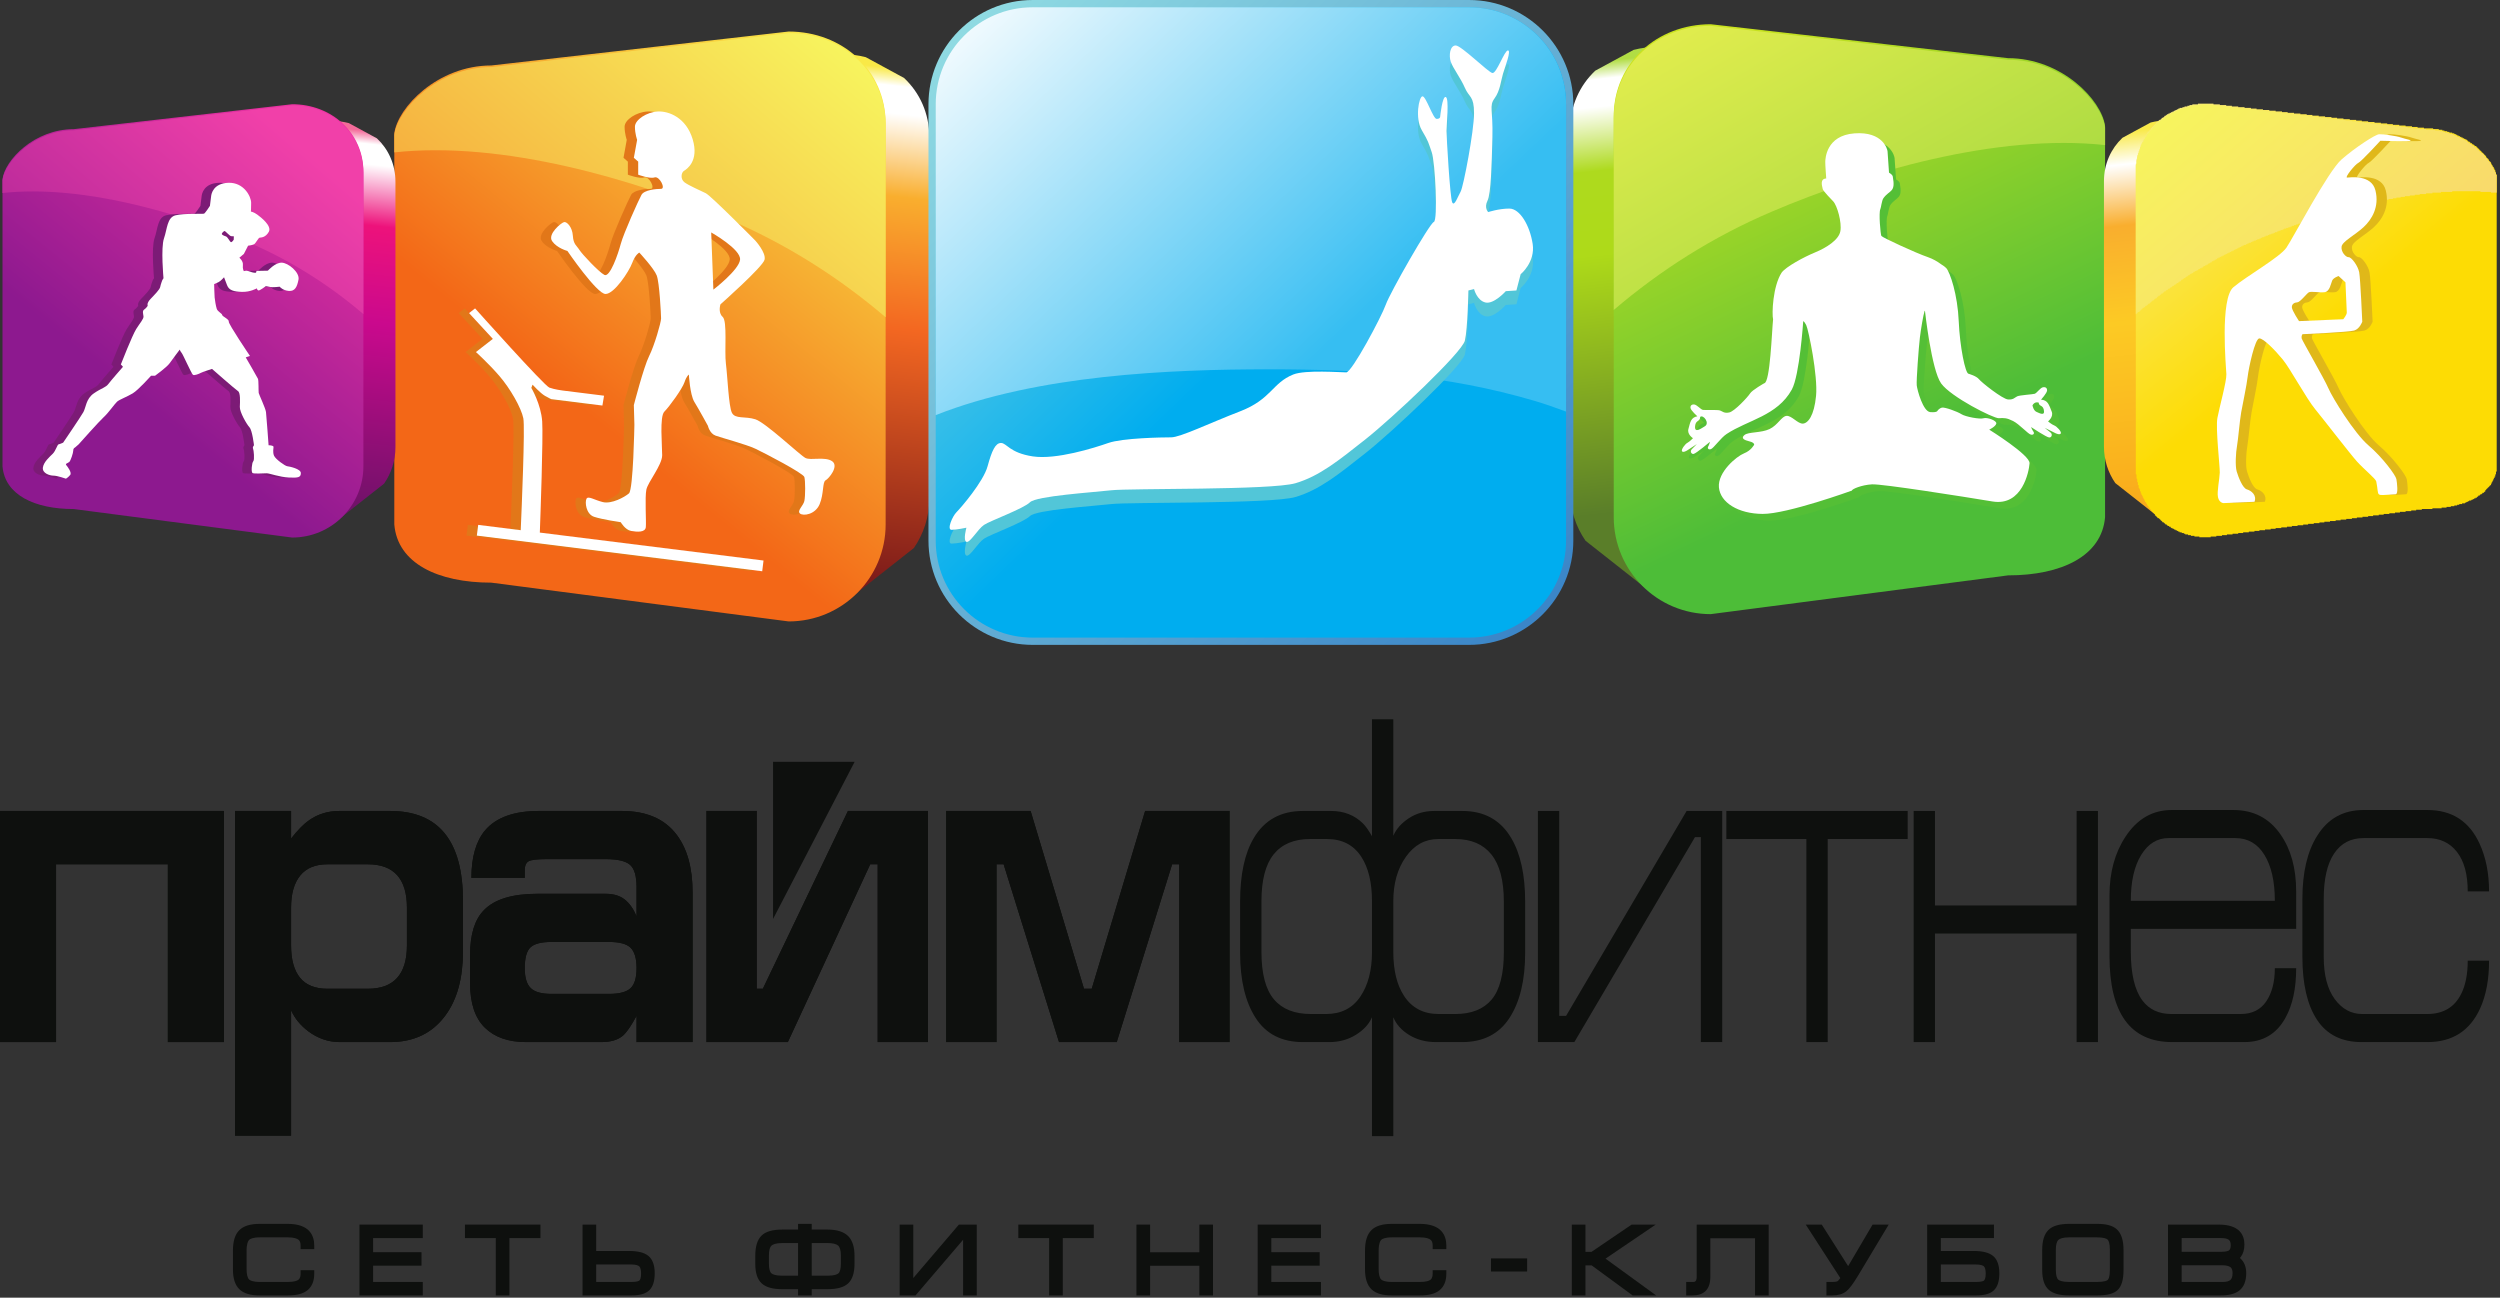
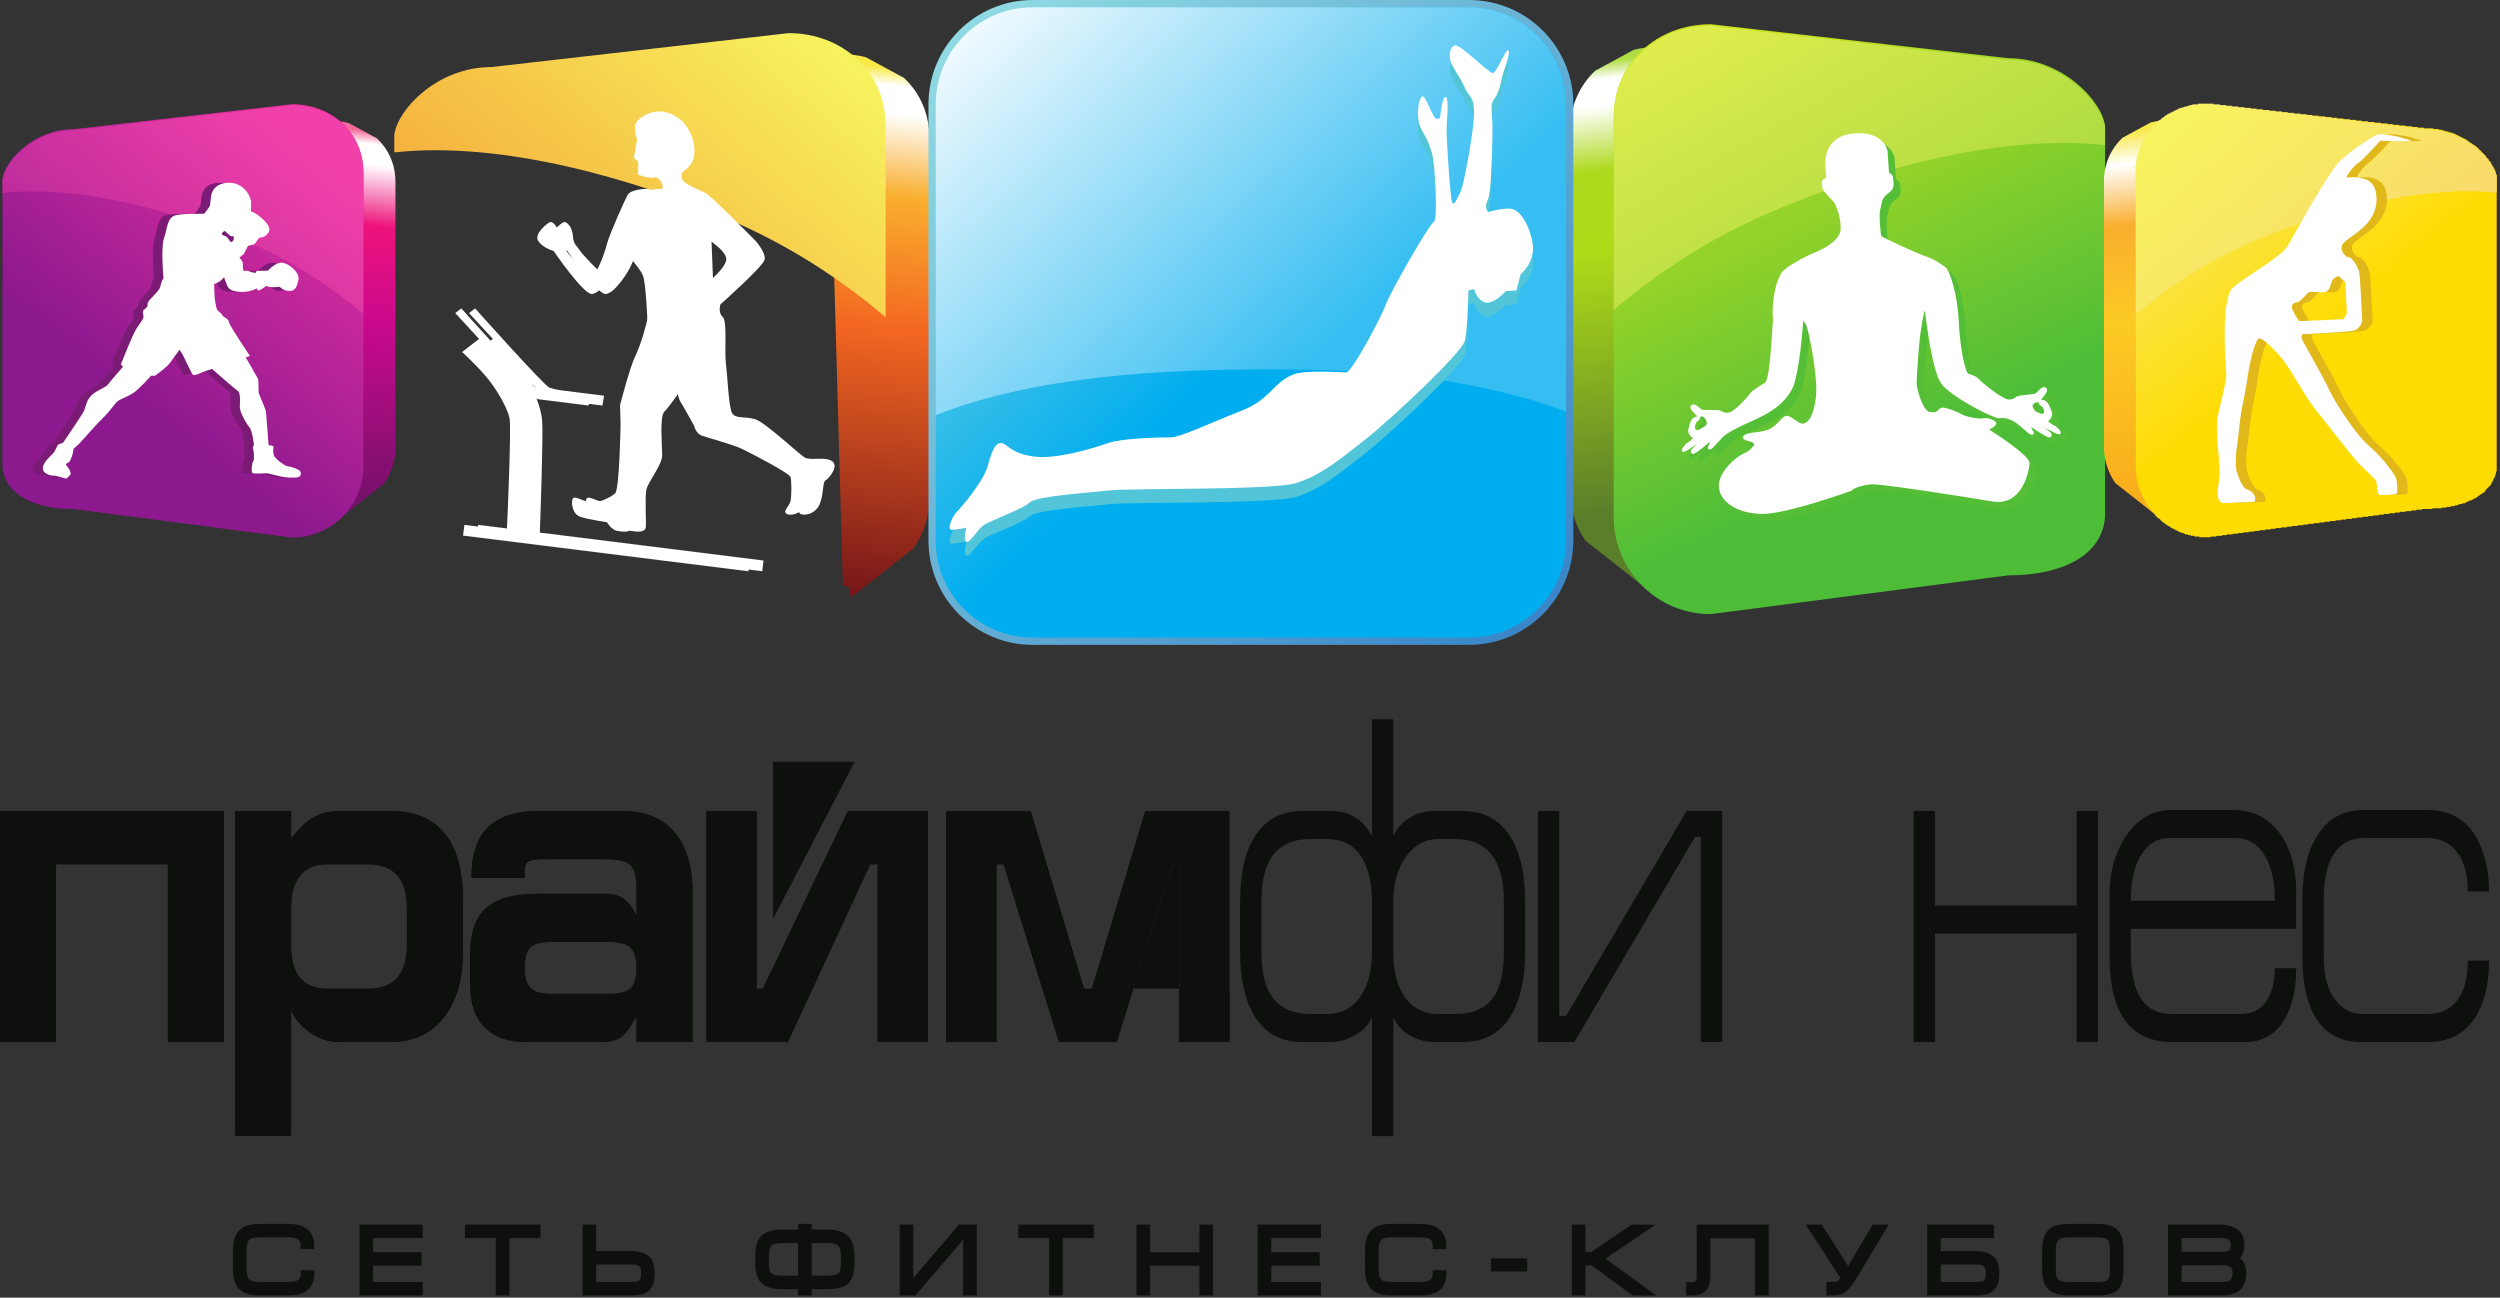
<svg xmlns="http://www.w3.org/2000/svg" width="472" height="245" viewBox="0 0 472 245" fill="none">
  <rect x="0" y="0" width="472" height="245" fill="#333333" stroke="none" />
  <path d="M312.745 109.225C309.917 109.193 312.756 112.116 310.44 110.832L299.349 102.095C297.513 99.433 296.427 96.212 296.427 92.733V24.521C296.427 20.007 298.251 16.121 301.185 13.345L308.423 9.417C309.86 9.053 311.369 8.843 312.935 8.843L315.557 9.144L312.745 109.225" fill="url(#paint0_linear_1535_775)" />
  <path d="M397.437 97.642C396.828 104.967 389.24 108.629 379.131 108.629L322.984 115.949C312.875 115.949 304.675 107.755 304.675 97.642V21.966C304.675 11.854 312.875 4.575 322.984 4.575L379.131 10.983C389.24 10.983 396.828 18.915 397.437 23.796V97.642" fill="url(#paint1_linear_1535_775)" />
  <path fill-rule="evenodd" clip-rule="evenodd" d="M131.666 43.884L132.081 54.681C132.081 54.681 136.917 50.981 137.122 49.026C137.325 47.072 131.666 43.884 131.666 43.884ZM127.456 70.725C127.456 70.725 127.658 74.532 128.481 75.868C129.302 77.204 131.054 80.394 131.054 80.394C131.054 80.394 131.362 81.834 132.492 82.245C133.625 82.657 138.253 83.892 139.997 84.714C141.75 85.534 149.052 89.34 149.256 90.061C149.461 90.782 149.461 93.66 149.256 94.588C149.052 95.514 147.817 96.436 148.434 96.954C149.052 97.466 151.314 97.157 152.136 95.204C152.958 93.25 152.65 90.988 153.268 90.681C153.885 90.368 155.838 88.006 154.5 87.078C153.161 86.152 150.489 86.976 149.461 86.462C148.434 85.946 141.956 79.777 139.997 79.16C138.049 78.542 136.196 79.16 135.578 77.926C134.961 76.693 134.756 71.034 134.445 68.67C134.136 66.305 134.756 60.648 133.828 59.824C132.901 59.001 133.42 57.46 133.42 57.46C133.42 57.46 141.44 50.364 141.75 49.026C142.057 47.688 139.997 45.426 139.997 45.426C139.997 45.426 131.666 36.993 130.641 36.477C129.614 35.965 127.456 35.037 126.63 34.422C125.808 33.805 126.016 32.569 126.526 32.261C127.041 31.952 129.409 30.409 128.169 26.298C126.94 22.184 123.65 20.946 121.593 21.05C119.534 21.154 117.268 22.594 117.268 23.93C117.268 25.266 117.682 26.4 117.682 26.4L117.065 29.793L117.89 30.514V32.981C117.89 32.981 120.049 33.805 120.972 33.496C121.898 33.188 123.133 35.654 122.205 35.654C121.281 35.654 119.024 35.86 118.505 36.785C117.992 37.712 115.112 44.089 114.596 46.042C114.084 47.996 112.538 52.421 111.513 51.905C110.484 51.389 107.297 47.996 106.778 47.173C106.265 46.35 105.648 46.148 105.544 44.498C105.442 42.854 104.412 41.826 103.901 41.928C103.388 42.034 100.713 44.192 101.638 45.53C102.565 46.865 104.521 47.378 104.521 47.378C104.521 47.378 110.07 55.504 111.721 55.504C113.365 55.504 116.138 51.288 116.758 49.644C117.372 47.996 118.093 47.688 118.093 47.688C118.093 47.688 120.869 50.673 121.382 52.009C121.898 53.345 122.205 59.412 122.205 60.133C122.205 60.854 120.972 65.173 119.942 67.23C118.92 69.288 117.065 76.485 117.065 76.485L117.166 80.188C117.166 80.188 116.964 92.428 116.138 93.148C115.32 93.865 112.849 95.204 111.202 94.793C109.56 94.381 108.426 93.558 108.12 94.178C107.808 94.793 108.016 97.053 109.56 97.572C111.098 98.084 114.596 98.597 114.596 98.597C114.596 98.597 115.422 100.04 116.549 100.242C117.682 100.449 119.226 100.55 119.328 99.525C119.432 98.496 119.122 93.865 119.432 92.428C119.742 90.988 122.412 87.798 122.412 85.946C122.412 84.097 121.898 78.644 122.825 77.72C123.75 76.796 126.221 73.402 126.63 72.168C127.041 70.933 127.456 70.725 127.456 70.725" fill="white" />
  <path fill-rule="evenodd" clip-rule="evenodd" d="M141.552 105.827L99.314 100.551C99.42 97.676 99.966 82.532 99.765 79.575C99.541 76.304 97.708 73.231 97.708 73.231L97.942 72.627C97.942 72.627 99.404 74.231 100.289 74.739C101.174 75.243 101.474 75.359 101.474 75.359L111.133 76.567L111.44 74.707L103.578 73.725C103.578 73.725 102.098 73.54 101.114 73.181C100.133 72.819 87.093 58.223 87.093 58.223L85.953 59.111L90.442 63.981L87.245 66.466C87.245 66.466 89.592 68.576 91.664 70.972C93.737 73.363 95.813 77.025 96.203 78.971C96.541 80.674 95.877 96.236 95.705 100.1L87.677 99.097L87.425 101.122L141.297 107.854L141.552 105.827" fill="white" />
  <path d="M322.984 4.879L379.131 11.288C389.24 11.288 396.828 19.223 397.437 24.103V27.392C376.975 25.163 351.992 32.504 334.519 39.955C323.445 44.673 313.511 50.977 304.675 58.525V22.272C304.675 12.16 312.875 4.879 322.984 4.879" fill="url(#paint2_linear_1535_775)" />
  <path d="M159.139 110.605C161.964 110.574 159.128 113.493 161.443 112.209L172.535 103.47C174.369 100.809 175.451 97.587 175.451 94.11V25.899C175.451 21.383 173.636 17.498 170.693 14.725L163.461 10.797C162.024 10.43 160.516 10.222 158.948 10.222L156.325 10.521L159.139 110.605" fill="url(#paint3_linear_1535_775)" />
-   <path d="M74.445 99.019C75.055 106.345 82.644 110.004 92.753 110.004L148.899 117.326C159.011 117.326 167.208 109.129 167.208 99.019V23.345C167.208 13.233 159.011 5.952 148.899 5.952L92.753 12.36C82.644 12.36 75.055 20.296 74.445 25.175V99.019Z" fill="url(#paint4_linear_1535_775)" />
  <path d="M148.898 6.256L92.75 12.663C82.641 12.663 75.054 20.598 74.442 25.478V28.772C94.906 26.54 119.89 33.882 137.365 41.332C148.434 46.048 158.372 52.359 167.208 59.9V23.647C167.208 13.54 159.01 6.256 148.898 6.256Z" fill="url(#paint5_linear_1535_775)" />
  <path d="M62.68 96.55C64.753 96.525 62.669 98.67 64.369 97.727L72.518 91.31C73.868 89.353 74.661 86.987 74.661 84.435V34.331C74.661 31.017 73.328 28.162 71.166 26.123L65.854 23.238C64.802 22.966 63.693 22.815 62.541 22.815L60.614 23.037L62.68 96.55" fill="url(#paint6_linear_1535_775)" />
  <path d="M0.472 88.04C0.922 93.422 6.489 96.108 13.92 96.108L55.158 101.488C62.586 101.488 68.609 95.466 68.609 88.04V32.455C68.609 25.027 62.586 19.679 55.158 19.679L13.92 24.387C6.489 24.387 0.922 30.212 0.472 33.8V88.04" fill="url(#paint7_linear_1535_775)" />
  <path d="M55.158 19.905L13.92 24.61C6.489 24.61 0.92 30.438 0.472 34.025V36.441C15.5 34.803 33.854 40.193 46.685 45.667C54.817 49.131 62.12 53.763 68.609 59.305V32.678C68.609 25.25 62.586 19.905 55.158 19.905" fill="url(#paint8_linear_1535_775)" />
  <path d="M409.208 96.444C407.136 96.417 409.221 98.566 407.519 97.621L399.368 91.204C398.019 89.248 397.227 86.884 397.227 84.329V34.225C397.227 30.908 398.563 28.056 400.716 26.017L406.036 23.132C407.089 22.862 408.199 22.712 409.347 22.712L411.276 22.93L409.208 96.444Z" fill="url(#paint9_linear_1535_775)" />
  <path d="M415.241 101.436V101.302H414.308V101.169H413.641V101.036H413.108V100.902H412.575V100.769H412.308V100.636H411.908V100.502H411.508V100.369H411.241V100.236H410.975V100.102H410.708V99.969H410.441V99.835H410.175V99.702H409.908V99.569H409.775V99.436H409.508V99.302H409.241V99.169H409.108V99.035H408.841V98.902H408.708V98.769H408.575V98.635H408.308V98.502H408.175V98.369H408.041V98.236H407.908V98.102H407.775V97.969H407.641V97.835H407.375V97.702H407.241V97.569H407.108V97.436H406.975V97.302H406.841V97.035H406.708V96.902H406.575V96.769H406.441V96.635H406.308V96.502H406.175V96.369H406.041V96.102H405.908V95.969H405.775V95.835H405.641V95.569H405.508V95.436H405.375V95.169H405.241V94.902H405.108V94.769H404.975V94.502H404.841V94.236H404.708V93.969H404.575V93.702H404.441V93.436H404.308V93.169H404.175V92.769H404.041V92.369H403.908V92.102H403.775V91.569H403.641V91.035H403.508V90.369H403.375V89.569H403.241V30.902H403.375V29.969H403.508V29.302H403.641V28.902H403.775V28.502H403.908V28.102H404.041V27.702H404.175V27.302H404.308V27.035H404.441V26.769H404.575V26.502H404.708V26.235H404.841V26.102H404.975V25.835H405.108V25.569H405.241V25.302H405.375V25.035H405.508V24.902H405.641V24.769H405.775V24.636H405.908V24.502H406.041V24.235H406.175V24.102H406.308V23.969H406.441V23.835H406.575V23.702H406.708V23.569H406.841V23.436H406.975V23.302H407.108V23.035H407.375V22.902H407.508V22.769H407.641V22.636H407.908V22.502H408.041V22.369H408.175V22.235H408.441V22.102H408.575V21.969H408.708V21.835H408.975V21.702H409.108V21.569H409.375V21.436H409.641V21.302H409.908V21.169H410.175V21.035H410.441V20.902H410.708V20.769H410.975V20.636H411.241V20.502H411.508V20.369H412.041V20.235H412.441V20.102H412.975V19.969H413.375V19.835H413.908V19.702H414.975V19.569H417.908V19.702H419.108V19.835H420.308V19.969H421.375V20.102H422.575V20.235H423.775V20.369H424.975V20.502H426.041V20.636H427.241V20.769H428.441V20.902H429.641V21.035H430.841V21.169H431.908V21.302H433.108V21.436H434.308V21.569H435.508V21.702H436.575V21.835H437.775V21.969H438.975V22.102H440.175V22.235H441.241V22.369H442.441V22.502H443.641V22.636H444.841V22.769H445.908V22.902H447.108V23.035H448.308V23.169H449.508V23.302H450.708V23.436H451.775V23.569H452.975V23.702H454.175V23.835H455.375V23.969H456.441V24.102H457.641V24.235H459.375V24.369H460.441V24.502H461.108V24.636H461.508V24.769H462.041V24.902H462.441V25.035H462.975V25.169H463.375V25.302H463.641V25.436H463.908V25.569H464.175V25.702H464.441V25.835H464.708V25.969H464.975V26.102H465.241V26.235H465.508V26.369H465.775V26.502H465.908V26.636H466.041V26.769H466.308V26.902H466.441V27.035H466.708V27.169H466.841V27.302H467.108V27.436H467.241V27.569H467.508V27.702H467.641V27.835H467.775V27.969H467.908V28.102H468.041V28.235H468.175V28.369H468.308V28.502H468.441V28.636H468.575V28.769H468.708V28.902H468.841V29.035H468.975V29.169H469.108V29.302H469.241V29.436H469.375V29.702H469.508V29.835H469.641V29.969H469.775V30.102H469.908V30.369H470.041V30.502H470.175V30.636H470.308V30.902H470.441V31.169H470.575V31.436H470.708V31.569H470.841V31.835H470.975V32.102H471.108V32.502H471.241V32.902H471.375V89.035H471.241V89.569H471.108V89.969H470.975V90.236H470.841V90.502H470.708V90.769H470.575V91.035H470.441V91.302H470.308V91.569H470.175V91.702H470.041V91.835H469.908V91.969H469.775V92.102H469.641V92.236H469.508V92.369H469.375V92.502H469.241V92.769H469.108V92.902H468.975V93.035H468.708V93.169H468.575V93.302H468.308V93.436H468.175V93.569H467.908V93.702H467.775V93.835H467.641V93.969H467.375V94.102H467.108V94.236H466.841V94.369H466.575V94.502H466.175V94.635H465.908V94.769H465.641V94.902H465.375V95.035H464.841V95.169H464.308V95.302H463.908V95.436H463.375V95.569H462.708V95.702H461.908V95.835H460.975V95.969H459.241V96.102H457.241V96.236H456.175V96.369H455.241V96.502H454.175V96.635H453.108V96.769H452.175V96.902H451.108V97.035H450.041V97.169H449.108V97.302H448.041V97.436H447.108V97.569H446.041V97.702H444.975V97.835H444.041V97.969H442.975V98.102H441.908V98.236H440.975V98.369H439.908V98.502H438.841V98.635H437.908V98.769H436.841V98.902H435.775V99.035H434.841V99.169H433.775V99.302H432.708V99.436H431.775V99.569H430.708V99.702H429.641V99.835H428.708V99.969H427.641V100.102H426.575V100.236H425.641V100.369H424.575V100.502H423.508V100.636H422.575V100.769H421.508V100.902H420.441V101.036H419.508V101.169H418.441V101.302H417.375V101.436" fill="url(#paint10_linear_1535_775)" />
  <path d="M403.241 59.303V31.169H403.375V30.236H403.508V29.569H403.641V29.169H403.775V28.769H403.908V28.369H404.041V27.836H404.175V27.436H404.308V27.169H404.441V26.903H404.575V26.769H404.708V26.503H404.841V26.236H404.975V25.969H405.108V25.836H405.241V25.569H405.375V25.303H405.508V25.169H405.641V25.036H405.775V24.769H405.908V24.636H406.041V24.503H406.175V24.369H406.308V24.236H406.441V24.103H406.575V23.969H406.708V23.703H406.841V23.569H406.975V23.436H407.108V23.303H407.241V23.169H407.508V23.036H407.641V22.903H407.775V22.769H408.041V22.636H408.175V22.503H408.308V22.369H408.441V22.236H408.708V22.103H408.841V21.969H408.975V21.836H409.241V21.703H409.508V21.569H409.775V21.436H410.041V21.303H410.308V21.169H410.575V21.036H410.841V20.903H411.108V20.769H411.375V20.636H411.775V20.503H412.308V20.369H412.841V20.236H413.241V20.103H413.775V19.969H414.575V19.836H415.641V19.703H417.108V19.836H418.308V19.969H419.508V20.103H420.575V20.236H421.775V20.369H422.975V20.503H424.175V20.636H425.241V20.769H426.441V20.903H427.641V21.036H428.841V21.169H430.041V21.303H431.108V21.436H432.308V21.569H433.508V21.703H434.708V21.836H435.775V21.969H436.975V22.103H438.175V22.236H439.375V22.369H440.441V22.503H441.641V22.636H442.841V22.769H444.041V22.903H445.108V23.036H446.308V23.169H447.508V23.303H448.708V23.436H449.908V23.569H450.975V23.703H452.175V23.836H453.375V23.969H454.575V24.103H455.641V24.236H456.841V24.369H458.041V24.503H459.775V24.636H460.708V24.769H461.241V24.903H461.641V25.036H462.175V25.169H462.575V25.303H463.108V25.436H463.375V25.569H463.641V25.703H463.908V25.836H464.308V25.969H464.575V26.103H464.841V26.236H465.108V26.369H465.375V26.503H465.641V26.636H465.775V26.769H465.908V26.903H466.175V27.036H466.308V27.169H466.575V27.303H466.708V27.436H466.975V27.569H467.108V27.703H467.375V27.836H467.508V27.969H467.641V28.103H467.775V28.236H467.908V28.369H468.041V28.503H468.175V28.636H468.308V28.769H468.441V28.903H468.708V29.036H468.841V29.169H468.975V29.303H469.108V29.569H469.241V29.703H469.375V29.836H469.508V29.969H469.641V30.236H469.775V30.369H469.908V30.503H470.041V30.636H470.175V30.903H470.308V31.169H470.441V31.303H470.575V31.569H470.708V31.836H470.841V32.103H470.975V32.369H471.108V32.636H471.241V33.036H471.375V36.369H470.308V36.236H468.308V36.103H462.975V36.236H460.841V36.369H459.241V36.503H458.041V36.636H456.841V36.769H455.908V36.903H454.975V37.036H454.041V37.169H453.241V37.303H452.441V37.436H451.775V37.569H450.975V37.703H450.308V37.836H449.641V37.969H448.975V38.103H448.441V38.236H447.775V38.369H447.241V38.503H446.575V38.636H446.041V38.769H445.508V38.903H444.975V39.036H444.441V39.169H443.908V39.303H443.375V39.436H442.975V39.569H442.441V39.703H441.908V39.836H441.508V39.969H440.975V40.103H440.575V40.236H440.041V40.369H439.641V40.503H439.241V40.636H438.708V40.769H438.308V40.903H437.908V41.036H437.508V41.169H437.108V41.303H436.708V41.436H436.175V41.569H435.775V41.703H435.375V41.836H435.108V41.969H434.708V42.103H434.308V42.236H433.908V42.369H433.508V42.503H433.108V42.636H432.708V42.769H432.441V42.903H432.041V43.036H431.641V43.169H431.241V43.303H430.975V43.436H430.575V43.569H430.175V43.703H429.908V43.836H429.508V43.969H429.241V44.103H428.841V44.236H428.441V44.369H428.175V44.503H427.775V44.636H427.508V44.769H427.108V44.903H426.841V45.036H426.575V45.169H426.175V45.303H425.908V45.436H425.508V45.569H425.241V45.703H424.975V45.836H424.575V45.969H424.308V46.103H424.041V46.236H423.641V46.369H423.375V46.503H423.108V46.636H422.841V46.769H422.575V46.903H422.308V47.036H422.041V47.169H421.775V47.303H421.508V47.436H421.241V47.569H420.975V47.703H420.708V47.836H420.441V47.969H420.175V48.103H419.908V48.236H419.641V48.369H419.375V48.503H419.108V48.636H418.841V48.769H418.575V48.903H418.441V49.036H418.175V49.169H417.908V49.303H417.641V49.436H417.508V49.569H417.241V49.703H416.975V49.836H416.841V49.969H416.575V50.103H416.308V50.236H416.041V50.369H415.908V50.503H415.641V50.636H415.375V50.769H415.108V50.903H414.975V51.036H414.708V51.169H414.441V51.303H414.175V51.436H414.041V51.569H413.775V51.703H413.508V51.836H413.375V51.969H413.108V52.103H412.975V52.236H412.708V52.369H412.575V52.503H412.308V52.636H412.175V52.769H411.908V52.903H411.775V53.036H411.641V53.169H411.375V53.303H411.241V53.436H410.975V53.569H410.841V53.703H410.575V53.836H410.441V53.969H410.175V54.103H410.041V54.236H409.775V54.369H409.641V54.503H409.375V54.636H409.241V54.769H408.975V54.903H408.841V55.036H408.575V55.169H408.441V55.303H408.308V55.436H408.041V55.569H407.908V55.703H407.775V55.836H407.508V55.969H407.375V56.103H407.241V56.236H407.108V56.369H406.841V56.503H406.708V56.636H406.575V56.769H406.308V56.903H406.175V57.036H406.041V57.169H405.908V57.303H405.641V57.436H405.508V57.569H405.375V57.703H405.108V57.836H404.975V57.969H404.841V58.103H404.575V58.236H404.441V58.369H404.308V58.503H404.175V58.636H404.041V58.769H403.908V58.903H403.641V59.036H403.508V59.169H403.375V59.303" fill="url(#paint11_linear_1535_775)" />
  <path d="M277.363 0.001H194.978C184.123 0.001 175.295 8.829 175.295 19.683V102.069C175.295 112.922 184.123 121.754 194.978 121.754H277.363C288.219 121.754 297.044 112.922 297.044 102.069V19.683C297.044 8.829 288.219 0.001 277.363 0.001Z" fill="url(#paint12_linear_1535_775)" />
  <path d="M295.672 102.07C295.672 112.184 287.475 120.379 277.363 120.379H194.977C184.863 120.379 176.664 112.184 176.664 102.07V19.684C176.664 9.572 184.863 1.374 194.977 1.374H277.363C287.475 1.374 295.672 9.572 295.672 19.684V102.07" fill="url(#paint13_linear_1535_775)" />
  <path d="M239.644 69.726C256.984 69.724 272.975 70.749 289.716 75.68C291.631 76.242 293.633 76.953 295.672 77.71V19.685C295.672 9.573 287.475 1.374 277.363 1.374H194.977C184.863 1.374 176.664 9.573 176.664 19.685V78.377C195.891 70.762 220.852 69.726 239.644 69.726" fill="url(#paint14_linear_1535_775)" />
  <path fill-rule="evenodd" clip-rule="evenodd" d="M182.458 102.235C182.458 102.235 181.794 104.632 182.458 104.899C183.122 105.167 184.591 102.503 185.789 101.7C186.989 100.902 193.255 98.636 194.455 97.435C195.653 96.238 206.317 95.571 209.783 95.17C213.247 94.768 240.043 95.17 244.578 93.836C249.106 92.503 252.707 89.571 257.773 85.574C262.835 81.574 276.035 69.175 276.57 66.911C277.101 64.643 277.234 57.446 277.234 57.446L278.299 57.178C278.299 57.178 278.83 59.314 280.434 59.711C282.035 60.112 284.297 57.578 284.297 57.578L286.299 57.446L287.098 54.38C287.098 54.38 289.898 52.115 289.367 48.647C288.833 45.183 286.963 41.982 284.966 41.982C282.966 41.982 280.966 42.648 280.966 42.648C280.966 42.648 280.166 41.85 280.833 40.517C281.497 39.183 281.633 33.719 281.765 28.519C281.901 23.318 281.101 22.654 282.166 21.186C283.237 19.719 283.367 17.854 283.767 16.52C284.166 15.187 285.365 12.123 284.701 12.123C284.034 12.123 282.562 16.52 281.765 16.388C280.966 16.254 275.898 11.19 274.835 11.19C273.765 11.19 273.502 13.055 273.903 14.255C274.299 15.454 275.767 17.32 276.57 19.187C277.367 21.055 278.299 20.651 278.299 23.985C278.299 27.32 276.299 37.85 275.767 38.782C275.231 39.717 274.567 41.717 274.169 40.782C273.765 39.85 273.103 28.519 273.103 27.32C273.103 26.12 273.633 21.186 272.969 20.916C272.299 20.651 271.901 24.651 271.901 24.651C271.901 24.651 271.901 25.052 271.237 25.052C270.567 25.052 269.237 20.787 268.57 20.787C267.906 20.787 267.103 24.92 268.437 27.186C269.773 29.451 269.638 29.451 270.302 31.318C270.969 33.183 271.502 44.247 270.702 44.514C269.903 44.782 262.439 57.844 261.641 60.112C260.841 62.378 255.239 72.909 254.171 72.909C253.101 72.909 246.453 72.397 244.171 73.305C240.179 74.907 240.043 77.971 234.182 80.24C228.313 82.508 222.843 85.175 221.114 85.175C219.379 85.175 211.919 85.308 209.253 86.238C206.586 87.172 199.387 89.438 194.989 88.771C190.589 88.105 190.057 86.238 188.991 86.238C187.925 86.238 187.255 87.703 186.455 90.638C185.655 93.571 181.39 98.503 180.591 99.303C179.791 100.102 178.723 102.636 179.655 102.636C180.591 102.636 182.458 102.235 182.458 102.235" fill="#52C6D8" />
  <path fill-rule="evenodd" clip-rule="evenodd" d="M182.458 99.631C182.458 99.631 181.794 102.026 182.458 102.298C183.122 102.563 184.591 99.897 185.789 99.097C186.989 98.298 193.255 96.029 194.455 94.831C195.653 93.633 206.317 92.966 209.783 92.566C213.247 92.165 240.043 92.566 244.578 91.233C249.106 89.899 252.707 86.966 257.773 82.966C262.835 78.97 276.035 66.569 276.57 64.305C277.101 62.037 277.234 54.842 277.234 54.842L278.299 54.574C278.299 54.574 278.83 56.709 280.434 57.107C282.035 57.506 284.297 54.971 284.297 54.971L286.299 54.842L287.098 51.774C287.098 51.774 289.898 49.509 289.367 46.042C288.833 42.578 286.963 39.378 284.966 39.378C282.966 39.378 280.966 40.042 280.966 40.042C280.966 40.042 280.166 39.245 280.833 37.909C281.497 36.578 281.633 31.115 281.765 25.911C281.901 20.714 281.101 20.047 282.166 18.581C283.237 17.118 283.367 15.247 283.767 13.917C284.166 12.583 285.365 9.517 284.701 9.517C284.034 9.517 282.562 13.917 281.765 13.785C280.966 13.649 275.898 8.583 274.835 8.583C273.765 8.583 273.502 10.451 273.903 11.651C274.299 12.85 275.767 14.717 276.57 16.581C277.367 18.451 278.299 18.05 278.299 21.381C278.299 24.714 276.299 35.247 275.767 36.178C275.231 37.113 274.567 39.113 274.169 38.181C273.765 37.245 273.103 25.911 273.103 24.714C273.103 23.514 273.633 18.581 272.969 18.315C272.299 18.05 271.901 22.05 271.901 22.05C271.901 22.05 271.901 22.449 271.237 22.449C270.567 22.449 269.237 18.183 268.57 18.183C267.906 18.183 267.103 22.315 268.437 24.581C269.773 26.847 269.638 26.847 270.302 28.714C270.969 30.578 271.502 41.643 270.702 41.909C269.903 42.178 262.439 55.241 261.641 57.506C260.841 59.774 255.239 70.305 254.171 70.305C253.101 70.305 246.453 69.793 244.171 70.703C240.179 72.303 240.043 75.367 234.182 77.637C228.313 79.902 222.843 82.569 221.114 82.569C219.379 82.569 211.919 82.698 209.253 83.633C206.586 84.569 199.387 86.831 194.989 86.167C190.589 85.498 190.057 83.633 188.991 83.633C187.925 83.633 187.255 85.102 186.455 88.034C185.655 90.966 181.39 95.897 180.591 96.695C179.791 97.495 178.723 100.029 179.655 100.029C180.591 100.029 182.458 99.631 182.458 99.631" fill="white" />
  <path fill-rule="evenodd" clip-rule="evenodd" d="M436.016 60.627L444.368 60.267C444.368 60.267 445.044 59.439 445.024 58.994C445.003 58.551 444.779 53.306 444.779 53.306L443.48 52.116C443.48 52.116 442.519 52.423 442.271 52.967C442.027 53.512 441.825 55.035 440.852 55.166C439.875 55.299 438.263 54.923 437.831 55.21C437.399 55.494 436.213 57.062 435.683 57.082C435.151 57.106 434.631 57.395 434.651 58.018C434.683 58.639 436.016 60.627 436.016 60.627ZM427.601 94.736L421.737 94.988C421.737 94.988 420.932 94.934 420.708 93.876C420.484 92.816 421.013 90.478 421.044 89.234C421.079 87.983 420.24 80.898 420.601 78.922C420.959 76.947 422.349 71.991 422.295 70.66C422.235 69.327 421.052 56.376 423.628 54.218C426.205 52.062 432.377 48.588 433.633 46.755C434.888 44.918 441.472 32.348 444.047 30.1C446.617 27.854 450.427 25.371 451.141 25.343C451.855 25.311 454.36 25.647 455.26 25.966C456.167 26.283 457.601 26.488 456.891 26.606C456.188 26.726 451.372 26.576 451.372 26.576C451.372 26.576 447.716 30.564 447.191 30.764C446.667 30.966 444.552 33.551 445.081 33.527C445.612 33.504 449.685 32.882 450.437 35.967C451.201 39.051 449.789 41.427 448.161 42.922C446.532 44.415 444.183 45.588 444.047 46.57C443.909 47.556 444.844 48.584 445.375 48.559C445.909 48.538 447.136 50.179 447.369 51.412C447.599 52.648 447.951 60.736 447.951 60.736C447.951 60.736 447.472 62.094 446.42 62.406C445.363 62.718 436.656 63.095 436.656 63.095C436.656 63.095 436.407 63.46 436.511 63.9C436.62 64.343 440.756 71.463 441.547 73.299C442.341 75.134 446.456 81.815 449.133 84.1C451.817 86.39 454.273 89.756 454.396 90.463C454.519 91.171 454.787 93.296 454.253 93.319C450.084 93.499 451.245 94.002 450.587 90.895C450.477 90.366 448.263 88.59 446.951 87.134C445.644 85.679 440.737 79.299 439.044 77.239C437.355 75.174 434.355 69.603 432.943 67.884C431.535 66.163 429.297 63.855 428.503 63.892C427.696 63.927 426.508 69.41 426.317 71.108C426.128 72.81 425.377 76.226 425.093 77.838C424.808 79.452 424.516 83.027 424.3 84.194C424.081 85.36 423.927 87.95 424.24 89.004C424.552 90.059 425.357 92.163 426.169 92.395C426.975 92.627 428.081 93.471 427.601 94.736" fill="#E0B819" />
  <path fill-rule="evenodd" clip-rule="evenodd" d="M434.06 60.627L442.417 60.267C442.417 60.267 443.093 59.439 443.073 58.994C443.049 58.551 442.822 53.306 442.822 53.306L441.526 52.116C441.526 52.116 440.562 52.423 440.317 52.967C440.073 53.512 439.869 55.035 438.898 55.166C437.926 55.299 436.308 54.923 435.874 55.21C435.44 55.494 434.262 57.062 433.726 57.082C433.196 57.106 432.677 57.395 432.702 58.018C432.729 58.639 434.06 60.627 434.06 60.627V60.627ZM425.648 94.736L419.781 94.988C419.781 94.988 418.98 94.934 418.756 93.876C418.532 92.816 419.052 90.478 419.093 89.234C419.122 87.983 418.286 80.898 418.644 78.922C419.005 76.947 420.396 71.991 420.338 70.66C420.281 69.327 419.098 56.376 421.674 54.218C424.25 52.062 430.422 48.588 431.68 46.755C432.94 44.918 439.518 32.348 442.089 30.1C444.664 27.854 448.477 25.371 449.188 25.343C449.901 25.311 452.401 25.647 453.308 25.966C454.213 26.283 455.646 26.488 454.937 26.606C454.229 26.726 449.414 26.576 449.414 26.576C449.414 26.576 445.76 30.564 445.234 30.764C444.713 30.966 442.593 33.551 443.133 33.527C443.658 33.504 447.734 32.882 448.486 35.967C449.242 39.051 447.828 41.427 446.205 42.922C444.578 44.415 442.221 45.588 442.089 46.57C441.956 47.556 442.888 48.584 443.425 48.559C443.956 48.538 445.185 50.179 445.417 51.412C445.644 52.648 445.997 60.736 445.997 60.736C445.997 60.736 445.521 62.094 444.466 62.406C443.412 62.718 434.701 63.095 434.701 63.095C434.701 63.095 434.448 63.46 434.557 63.9C434.666 64.343 438.805 71.463 439.596 73.299C440.38 75.134 444.502 81.815 447.18 84.1C449.865 86.39 452.325 89.756 452.44 90.463C452.562 91.171 452.828 93.296 452.3 93.319C448.13 93.499 449.286 94.002 448.636 90.895C448.521 90.366 446.31 88.59 444.997 87.134C443.69 85.679 438.784 79.299 437.092 77.239C435.401 75.174 432.398 69.603 430.989 67.884C429.581 66.163 427.341 63.855 426.549 63.892C425.742 63.927 424.56 69.41 424.36 71.108C424.166 72.81 423.426 76.226 423.138 77.838C422.849 79.452 422.565 83.027 422.349 84.194C422.128 85.36 421.977 87.95 422.286 89.004C422.598 90.059 423.401 92.163 424.21 92.395C425.026 92.627 426.13 93.471 425.648 94.736" fill="white" />
-   <path fill-rule="evenodd" clip-rule="evenodd" d="M132.32 43.884L132.735 54.681C132.735 54.681 137.568 50.981 137.771 49.026C137.98 47.072 132.32 43.884 132.32 43.884ZM128.107 70.725C128.107 70.725 128.313 74.532 129.131 75.868C129.953 77.204 131.705 80.394 131.705 80.394C131.705 80.394 132.013 81.834 133.147 82.245C134.276 82.657 138.904 83.892 140.651 84.714C142.399 85.534 149.703 89.34 149.909 90.061C150.112 90.782 150.112 93.66 149.909 94.588C149.703 95.514 148.467 96.436 149.084 96.954C149.703 97.466 151.964 97.157 152.784 95.204C153.609 93.25 153.305 90.988 153.917 90.681C154.536 90.368 156.487 88.006 155.153 87.078C153.815 86.152 151.144 86.976 150.112 86.462C149.084 85.946 142.607 79.777 140.651 79.16C138.699 78.542 136.847 79.16 136.227 77.926C135.612 76.693 135.409 71.034 135.096 68.67C134.787 66.305 135.409 60.648 134.481 59.824C133.555 59.001 134.068 57.46 134.068 57.46C134.068 57.46 142.089 50.364 142.399 49.026C142.708 47.688 140.651 45.426 140.651 45.426C140.651 45.426 132.32 36.993 131.292 36.477C130.265 35.965 128.107 35.037 127.281 34.422C126.459 33.805 126.664 32.569 127.18 32.261C127.691 31.952 130.057 30.409 128.823 26.298C127.589 22.184 124.3 20.946 122.24 21.05C120.185 21.154 117.923 22.594 117.923 23.93C117.923 25.266 118.331 26.4 118.331 26.4L117.719 29.793L118.539 30.514V32.981C118.539 32.981 120.701 33.805 121.623 33.496C122.552 33.188 123.784 35.654 122.857 35.654C121.929 35.654 119.669 35.86 119.156 36.785C118.641 37.712 115.76 44.089 115.251 46.042C114.732 47.996 113.191 52.421 112.161 51.905C111.136 51.389 107.948 47.996 107.432 47.173C106.92 46.35 106.3 46.148 106.196 44.498C106.093 42.854 105.068 41.826 104.555 41.928C104.039 42.034 101.363 44.192 102.292 45.53C103.216 46.865 105.169 47.378 105.169 47.378C105.169 47.378 110.724 55.504 112.369 55.504C114.016 55.504 116.789 51.288 117.407 49.644C118.024 47.996 118.748 47.688 118.748 47.688C118.748 47.688 121.521 50.673 122.036 52.009C122.552 53.345 122.857 59.412 122.857 60.133C122.857 60.854 121.623 65.173 120.599 67.23C119.568 69.288 117.719 76.485 117.719 76.485L117.82 80.188C117.82 80.188 117.615 92.428 116.789 93.148C115.969 93.865 113.497 95.204 111.855 94.793C110.208 94.381 109.079 93.558 108.768 94.178C108.461 94.793 108.669 97.053 110.208 97.572C111.753 98.084 115.251 98.597 115.251 98.597C115.251 98.597 116.076 100.04 117.201 100.242C118.331 100.449 119.877 100.55 119.981 99.525C120.084 98.496 119.776 93.865 120.084 92.428C120.391 90.988 123.065 87.798 123.065 85.946C123.065 84.097 122.552 78.644 123.477 77.72C124.401 76.796 126.869 73.402 127.281 72.168C127.691 70.933 128.107 70.725 128.107 70.725" fill="#E27719" />
-   <path fill-rule="evenodd" clip-rule="evenodd" d="M142.202 105.827L99.966 100.551C100.07 97.676 100.614 82.532 100.414 79.575C100.19 76.304 98.357 73.231 98.357 73.231L98.593 72.627C98.593 72.627 100.052 74.231 100.94 74.739C101.822 75.243 102.122 75.359 102.122 75.359L111.781 76.567L112.091 74.707L104.226 73.725C104.226 73.725 102.75 73.54 101.765 73.181C100.781 72.819 87.742 58.223 87.742 58.223L86.603 59.111L91.093 63.981L87.898 66.466C87.898 66.466 90.245 68.576 92.314 70.972C94.39 73.363 96.461 77.025 96.852 78.971C97.195 80.674 96.529 96.236 96.357 100.1L88.33 99.097L88.078 101.122L141.947 107.854L142.202 105.827" fill="#E27719" />
  <path fill-rule="evenodd" clip-rule="evenodd" d="M134.276 43.884L134.686 54.681C134.686 54.681 139.519 50.981 139.724 49.026C139.932 47.072 134.276 43.884 134.276 43.884ZM130.058 70.725C130.058 70.725 130.266 74.532 131.087 75.868C131.912 77.204 133.656 80.394 133.656 80.394C133.656 80.394 133.967 81.834 135.096 82.245C136.227 82.657 140.855 83.892 142.607 84.714C144.352 85.534 151.654 89.34 151.863 90.061C152.066 90.782 152.066 93.66 151.863 94.588C151.654 95.514 150.42 96.436 151.039 96.954C151.654 97.466 153.918 97.157 154.743 95.204C155.566 93.25 155.256 90.988 155.875 90.681C156.487 90.368 158.446 88.006 157.107 87.078C155.768 86.152 153.094 86.976 152.066 86.462C151.039 85.946 144.558 79.777 142.607 79.16C140.651 78.542 138.8 79.16 138.183 77.926C137.568 76.693 137.358 71.034 137.052 68.67C136.746 66.305 137.358 60.648 136.438 59.824C135.511 59.001 136.022 57.46 136.022 57.46C136.022 57.46 144.044 50.364 144.352 49.026C144.662 47.688 142.607 45.426 142.607 45.426C142.607 45.426 134.276 36.993 133.248 36.477C132.216 35.965 130.058 35.037 129.232 34.422C128.415 33.805 128.618 32.569 129.131 32.261C129.647 31.952 132.014 30.409 130.779 26.298C129.544 22.184 126.254 20.946 124.194 21.05C122.139 21.154 119.875 22.594 119.875 23.93C119.875 25.266 120.29 26.4 120.29 26.4L119.67 29.793L120.492 30.514V32.981C120.492 32.981 122.654 33.805 123.582 33.496C124.506 33.188 125.738 35.654 124.811 35.654C123.888 35.654 121.623 35.86 121.112 36.785C120.594 37.712 117.719 44.089 117.202 46.042C116.688 47.996 115.148 52.421 114.118 51.905C113.09 51.389 109.899 47.996 109.386 47.173C108.872 46.35 108.256 46.148 108.154 44.498C108.05 42.854 107.022 41.826 106.503 41.928C105.992 42.034 103.32 44.192 104.243 45.53C105.17 46.865 107.123 47.378 107.123 47.378C107.123 47.378 112.68 55.504 114.323 55.504C115.97 55.504 118.748 51.288 119.36 49.644C119.982 47.996 120.702 47.688 120.702 47.688C120.702 47.688 123.478 50.673 123.99 52.009C124.506 53.345 124.811 59.412 124.811 60.133C124.811 60.854 123.582 65.173 122.552 67.23C121.522 69.288 119.67 76.485 119.67 76.485L119.774 80.188C119.774 80.188 119.568 92.428 118.748 93.148C117.923 93.865 115.454 95.204 113.808 94.793C112.162 94.381 111.03 93.558 110.724 94.178C110.412 94.793 110.62 97.053 112.162 97.572C113.703 98.084 117.202 98.597 117.202 98.597C117.202 98.597 118.024 100.04 119.156 100.242C120.29 100.449 121.828 100.55 121.93 99.525C122.036 98.496 121.727 93.865 122.036 92.428C122.347 90.988 125.019 87.798 125.019 85.946C125.019 84.097 124.506 78.644 125.427 77.72C126.355 76.796 128.823 73.402 129.232 72.168C129.647 70.933 130.058 70.725 130.058 70.725" fill="white" />
  <path fill-rule="evenodd" clip-rule="evenodd" d="M144.153 105.827L101.919 100.551C102.029 97.676 102.57 82.532 102.367 79.575C102.143 76.304 100.314 73.231 100.314 73.231L100.546 72.627C100.546 72.627 102.007 74.231 102.89 74.739C103.778 75.243 104.081 75.359 104.081 75.359L113.734 76.567L114.043 74.707L106.185 73.725C106.185 73.725 104.701 73.54 103.718 73.181C102.737 72.819 89.695 58.223 89.695 58.223L88.557 59.111L93.049 63.981L89.854 66.466C89.854 66.466 92.198 68.576 94.273 70.972C96.343 73.363 98.417 77.025 98.805 78.971C99.146 80.674 98.481 96.236 98.313 100.1L90.283 99.097L90.026 101.122L143.906 107.854L144.153 105.827" fill="white" />
  <path fill-rule="evenodd" clip-rule="evenodd" d="M42.357 44.617L42.33 45.262C42.33 45.262 41.977 45.82 41.776 45.708C41.578 45.596 41.198 44.749 40.865 44.634C40.529 44.526 40.062 44.346 40.089 44.145C40.106 43.945 40.508 43.609 40.617 43.609C40.734 43.609 41.598 44.573 41.844 44.59C42.089 44.617 42.357 44.617 42.357 44.617V44.617ZM10.658 90.377C10.658 90.377 9.016 89.8 8.305 89.8C7.593 89.8 6.172 89.356 6.302 88.289C6.432 87.221 7.593 86.242 8.172 85.664C8.748 85.085 9.016 83.929 9.281 83.885C9.546 83.841 10.128 83.573 10.128 83.573C10.128 83.573 13.466 78.68 13.95 77.792C14.445 76.901 14.445 75.3 15.909 74.276C17.377 73.256 18.177 73.166 18.669 72.497C19.156 71.83 21.425 69.252 21.425 69.252L21.026 68.806C21.026 68.806 23.156 63.336 23.92 62.134C24.674 60.932 25.338 60.221 25.292 59.734C25.248 59.244 25.029 58.708 25.426 58.442C25.83 58.174 26.098 57.732 26.098 57.732C26.098 57.732 25.83 57.284 26.63 56.44C27.429 55.596 28.362 54.661 28.45 54.174C28.541 53.682 28.854 52.88 28.854 52.88L29.078 52.526C29.078 52.526 28.541 46.789 29.169 45.008C29.789 43.229 29.742 41.049 31.341 40.65C32.945 40.249 36.505 40.428 36.726 40.338C36.948 40.249 37.838 38.869 37.838 38.869C37.838 38.869 38.016 37.582 38.06 37.094C38.104 36.601 38.461 34.601 41.354 34.51C44.245 34.424 45.625 37.094 45.625 38.294C45.625 39.494 45.578 39.94 45.578 39.94C45.578 39.94 46.109 40.026 46.781 40.516C47.448 41.005 49.584 42.65 48.961 43.765C48.336 44.874 47.492 44.83 47.224 44.874C46.958 44.918 46.513 45.945 46.153 46.122C45.8 46.3 45.041 46.388 45.041 46.388L44.245 47.945L43.398 48.656C43.398 48.656 44.153 49.281 44.065 50.033C43.974 50.792 44.245 51.193 44.245 51.193C44.245 51.193 44.688 51.013 45.133 51.193C45.578 51.369 46.07 51.505 46.38 51.505C46.693 51.505 46.601 51.149 46.601 51.149L48.778 51.104C48.778 51.104 50.114 49.589 51.36 49.589C52.606 49.589 54.83 51.416 54.562 52.794C54.294 54.174 53.898 55.016 52.74 54.928C51.584 54.838 51.005 54.128 51.005 54.128C51.005 54.128 49.672 54.305 49.18 54.174C48.693 54.038 48.38 54.038 48.38 54.038C48.38 54.038 47.313 54.838 47.044 54.838C46.781 54.838 46.693 54.44 46.693 54.44C46.693 54.44 45.489 55.15 43.888 55.106C42.286 55.062 41.442 54.794 41.086 53.861C40.729 52.928 40.508 52.349 40.508 52.349C40.508 52.349 39.838 53.104 39.442 53.284C39.038 53.464 38.641 53.638 38.641 53.638C38.641 53.638 38.685 55.729 38.726 56.172C38.77 56.617 38.95 57.776 39.128 58.306C39.308 58.841 40.15 59.2 40.15 59.466C40.15 59.734 41.486 60.265 41.398 60.71C41.31 61.156 45.401 67.205 45.401 67.205L44.598 67.472C44.598 67.472 46.781 71.208 46.912 71.521C47.044 71.83 47.002 73.922 47.044 74.189C47.089 74.456 48.336 77.077 48.425 77.792C48.516 78.502 48.917 84.062 48.917 84.062C48.917 84.062 49.852 84.062 49.852 84.374C49.852 84.685 49.672 85.354 49.937 86.021C50.201 86.688 52.029 87.978 52.426 88.021C52.83 88.065 55.01 88.51 55.01 89.312C55.01 90.112 54.562 90.246 52.74 90.156C50.917 90.068 49.138 89.356 48.56 89.356C47.977 89.356 46.201 89.489 45.888 89.312C45.578 89.134 45.756 87.354 46.021 87.085C46.289 86.82 46.109 84.953 45.977 84.685C45.841 84.416 46.153 84.062 46.153 84.062C46.153 84.062 45.841 81.261 45.313 80.682C44.776 80.104 43.442 77.792 43.489 76.812C43.534 75.833 43.625 74.145 43.133 73.833C42.644 73.522 38.24 69.65 38.24 69.65C38.24 69.65 36.417 70.229 36.104 70.406C35.792 70.585 34.904 70.942 34.636 70.765C34.369 70.585 32.768 66.937 32.502 66.628C32.237 66.316 32.148 66.005 32.148 66.005C32.148 66.005 30.765 67.828 30.232 68.582C29.698 69.338 27.474 70.942 27.474 70.942H26.718C26.718 70.942 24.36 73.612 23.248 74.276C22.136 74.942 20.76 75.432 20.313 75.833C19.868 76.234 18.669 77.968 17.817 78.724C16.974 79.482 13.062 83.885 13.062 83.885L12.352 84.508C12.352 84.508 12.038 84.596 12.038 85.041C12.038 85.486 11.549 86.997 11.286 87.221C11.016 87.442 10.481 87.533 10.702 87.8C10.926 88.065 11.817 89.221 11.461 89.666C11.106 90.112 10.658 90.377 10.658 90.377" fill="#7C1B76" />
  <path fill-rule="evenodd" clip-rule="evenodd" d="M44.148 44.617L44.126 45.262C44.126 45.262 43.771 45.82 43.571 45.708C43.372 45.596 42.989 44.749 42.659 44.634C42.325 44.526 41.86 44.346 41.877 44.145C41.904 43.945 42.3 43.609 42.415 43.609C42.524 43.609 43.394 44.573 43.636 44.59C43.877 44.617 44.148 44.617 44.148 44.617ZM12.456 90.377C12.456 90.377 10.811 89.8 10.096 89.8C9.386 89.8 7.962 89.356 8.094 88.289C8.23 87.221 9.386 86.242 9.962 85.664C10.544 85.085 10.811 83.929 11.074 83.885C11.344 83.841 11.92 83.573 11.92 83.573C11.92 83.573 15.256 78.68 15.748 77.792C16.235 76.901 16.235 75.3 17.703 74.276C19.172 73.256 19.972 73.166 20.459 72.497C20.953 71.83 23.219 69.252 23.219 69.252L22.817 68.806C22.817 68.806 24.956 63.336 25.708 62.134C26.464 60.932 27.136 60.221 27.092 59.734C27.044 59.244 26.82 58.708 27.224 58.442C27.62 58.174 27.891 57.732 27.891 57.732C27.891 57.732 27.62 57.284 28.425 56.44C29.224 55.596 30.159 54.661 30.248 54.174C30.339 53.682 30.648 52.88 30.648 52.88L30.868 52.526C30.868 52.526 30.339 46.789 30.959 45.008C31.579 43.229 31.536 41.049 33.139 40.65C34.737 40.249 38.297 40.428 38.522 40.338C38.745 40.249 39.633 38.869 39.633 38.869C39.633 38.869 39.808 37.582 39.855 37.094C39.899 36.601 40.256 34.601 43.144 34.51C46.039 34.424 47.415 37.094 47.415 38.294C47.415 39.494 47.37 39.94 47.37 39.94C47.37 39.94 47.907 40.026 48.571 40.516C49.24 41.005 51.372 42.65 50.754 43.765C50.128 44.874 49.284 44.83 49.019 44.874C48.754 44.918 48.303 45.945 47.951 46.122C47.593 46.3 46.839 46.388 46.839 46.388L46.039 47.945L45.191 48.656C45.191 48.656 45.948 49.281 45.858 50.033C45.771 50.792 46.039 51.193 46.039 51.193C46.039 51.193 46.481 51.013 46.929 51.193C47.37 51.369 47.863 51.505 48.172 51.505C48.481 51.505 48.394 51.149 48.394 51.149L50.574 51.104C50.574 51.104 51.912 49.589 53.156 49.589C54.396 49.589 56.623 51.416 56.358 52.794C56.092 54.174 55.688 55.016 54.532 54.928C53.377 54.838 52.8 54.128 52.8 54.128C52.8 54.128 51.462 54.305 50.977 54.174C50.484 54.038 50.175 54.038 50.175 54.038C50.175 54.038 49.102 54.838 48.842 54.838C48.571 54.838 48.481 54.44 48.481 54.44C48.481 54.44 47.282 55.15 45.683 55.106C44.081 55.062 43.235 54.794 42.877 53.861C42.524 52.928 42.3 52.349 42.3 52.349C42.3 52.349 41.636 53.104 41.232 53.284C40.836 53.464 40.432 53.638 40.432 53.638C40.432 53.638 40.477 55.729 40.524 56.172C40.568 56.617 40.748 57.776 40.923 58.306C41.099 58.841 41.946 59.2 41.946 59.466C41.946 59.734 43.279 60.265 43.188 60.71C43.099 61.156 47.194 67.205 47.194 67.205L46.394 67.472C46.394 67.472 48.571 71.208 48.706 71.521C48.842 71.83 48.797 73.922 48.842 74.189C48.886 74.456 50.128 77.077 50.219 77.792C50.308 78.502 50.708 84.062 50.708 84.062C50.708 84.062 51.642 84.062 51.642 84.374C51.642 84.685 51.462 85.354 51.73 86.021C52 86.688 53.82 87.978 54.221 88.021C54.623 88.065 56.8 88.51 56.8 89.312C56.8 90.112 56.358 90.246 54.532 90.156C52.708 90.068 50.932 89.356 50.349 89.356C49.773 89.356 47.992 89.489 47.683 89.312C47.37 89.134 47.55 87.354 47.818 87.085C48.084 86.82 47.907 84.953 47.774 84.685C47.639 84.416 47.951 84.062 47.951 84.062C47.951 84.062 47.639 81.261 47.104 80.682C46.571 80.104 45.235 77.792 45.279 76.812C45.323 75.833 45.415 74.145 44.925 73.833C44.435 73.522 40.029 69.65 40.029 69.65C40.029 69.65 38.208 70.229 37.899 70.406C37.584 70.585 36.699 70.942 36.429 70.765C36.161 70.585 34.56 66.937 34.295 66.628C34.027 66.316 33.938 66.005 33.938 66.005C33.938 66.005 32.56 67.828 32.027 68.582C31.492 69.338 29.271 70.942 29.271 70.942H28.511C28.511 70.942 26.154 73.612 25.044 74.276C23.932 74.942 22.552 75.432 22.107 75.833C21.662 76.234 20.459 77.968 19.617 78.724C18.773 79.482 14.857 83.885 14.857 83.885L14.144 84.508C14.144 84.508 13.834 84.596 13.834 85.041C13.834 85.486 13.344 86.997 13.076 87.221C12.813 87.442 12.276 87.533 12.5 87.8C12.724 88.065 13.612 89.221 13.256 89.666C12.902 90.112 12.456 90.377 12.456 90.377" fill="white" />
  <path fill-rule="evenodd" clip-rule="evenodd" d="M385.06 77.797C385.06 77.797 385.226 78.778 385.814 79.03C386.404 79.286 387.474 79.895 387.198 78.638C386.984 77.661 386.325 78.085 386.221 77.278C386.221 77.278 385.505 76.989 385.06 77.797ZM323.193 81.757C322.538 82.13 321.205 83.189 321.362 81.693C321.484 80.526 322.302 80.931 322.322 79.982C322.922 79.477 324.196 81.182 323.193 81.757ZM350.974 93.887C350.974 93.887 338.729 98.325 334.114 98.297C329.502 98.267 326.114 96.153 325.857 93.283C325.601 90.415 329.18 87.427 330.592 86.866C331.997 86.306 332.513 85.221 332.513 85.221C332.513 85.221 332.592 84.833 331.614 84.601C330.641 84.366 329.95 84.021 330.682 83.403C331.417 82.783 333.833 83.033 335.425 82.27C337.013 81.51 337.69 79.838 338.648 79.783C339.604 79.729 340.75 81.299 341.708 81.243C342.666 81.189 343.838 79.781 344.198 76.013C344.565 72.242 342.776 63.502 342.346 62.661C341.912 61.822 341.773 61.923 341.773 61.923C341.773 61.923 341.098 72.15 339.617 74.827C336.865 79.801 331.317 80.557 327.31 83.207C326.196 83.945 324.865 85.893 324.346 86.065C323.828 86.239 323.661 85.863 323.836 85.565C324.016 85.267 324.172 84.682 324.172 84.682C324.172 84.682 321.557 86.895 321.084 86.971C320.606 87.043 320.377 86.434 320.742 86.077C321.106 85.721 321.698 85.111 321.698 85.111L319.844 86.319C319.844 86.319 319.101 86.794 318.893 86.467C318.682 86.145 319.486 85.09 319.909 84.874C320.328 84.658 320.961 83.997 320.961 83.997C320.961 83.997 319.817 83.294 320.096 82.27C320.456 80.955 320.56 80.09 321.786 79.866C321.786 79.866 320.573 78.783 320.497 78.306C320.425 77.83 320.745 77.573 321.229 77.639C321.716 77.71 322.434 78.582 322.822 78.655C323.21 78.731 325.56 78.598 326.049 78.762C326.538 78.927 326.802 79.346 327.8 79.145C328.8 78.945 331.336 76.207 331.732 75.559C332.128 74.913 334.409 73.633 334.409 73.633C335.541 73.567 335.86 63.643 336.084 61.573C335.833 60.531 336.021 55.33 337.702 52.737C338.505 51.634 341.862 49.815 344.021 48.922C346.18 48.031 348.5 46.557 348.792 44.906C349.086 43.255 348.18 40.038 347.417 39.265C347.172 39.018 345.554 37.355 345.464 36.973C345.256 36.13 344.972 35.031 346.117 34.966C346.117 34.966 345.92 32.286 345.937 31.805C345.961 31.322 346.046 26.851 351.45 26.45C356.86 26.049 357.68 29.513 357.696 29.846C357.716 30.182 357.974 33.866 357.974 33.866C357.974 33.866 358.617 34.215 358.685 34.595C359.253 37.699 358.138 37.031 356.926 38.674C356.598 39.119 356.469 40.473 356.341 40.734C355.994 41.427 356.372 45.535 356.532 45.815C356.69 46.095 362.956 49.01 365.357 49.835C366.221 50.133 367.07 50.611 367.808 51.161C368.25 51.434 368.586 51.679 368.768 51.874C369.497 52.663 370.925 56.865 371.141 61.986C371.333 66.589 372.368 71.879 373.016 71.841C373.016 71.841 374.477 72.251 374.958 72.863C375.437 73.477 379.382 76.598 380.426 76.687C381.474 76.775 381.696 76.319 382.18 76.095C382.661 75.871 385.084 75.737 385.474 75.614C385.862 75.494 386.502 74.526 386.992 74.398C387.48 74.273 387.841 74.499 387.817 74.991C387.797 75.483 386.674 76.729 386.674 76.729C387.961 76.815 388.169 77.679 388.688 78.977C389.089 79.983 387.997 80.833 387.997 80.833C387.997 80.833 388.724 81.431 389.18 81.601C389.636 81.773 390.584 82.751 390.406 83.106C390.226 83.461 389.414 83.062 389.414 83.062L387.372 82.046C387.372 82.046 388.049 82.601 388.464 82.922C388.877 83.242 388.713 83.887 388.218 83.866C387.721 83.846 384.786 81.898 384.786 81.898C384.786 81.898 385.016 82.477 385.232 82.757C385.445 83.041 385.317 83.442 384.768 83.325C384.216 83.207 382.625 81.379 381.401 80.761C380.174 80.143 379.682 80.169 378.693 80.223C377.705 80.281 369.644 76.213 367.814 73.661C365.984 71.109 364.76 59.967 364.76 59.967L364.701 59.961C364.425 60.825 363.994 63.406 363.805 64.963C363.578 66.849 363.114 73.119 363.21 74.027C363.313 74.934 364.401 78.958 365.753 79.075C367.106 79.189 367.133 78.805 367.133 78.805C367.133 78.805 367.442 78.354 367.966 78.229C368.486 78.103 370.89 78.977 371.638 79.463C372.385 79.95 375.156 80.467 375.814 80.237C376.474 80.007 378.385 80.669 378.224 81.255C378.065 81.841 376.893 82.387 376.893 82.387C376.896 82.387 384.612 87.189 384.508 88.734C384.404 90.275 383.141 96.882 377.516 95.95C371.89 95.018 356.666 92.606 354.75 92.713C352.836 92.822 350.956 93.601 350.974 93.887" fill="#54BF36" />
  <path fill-rule="evenodd" clip-rule="evenodd" d="M383.731 76.526C383.731 76.526 383.898 77.507 384.486 77.761C385.078 78.015 386.147 78.625 385.871 77.369C385.655 76.39 384.999 76.815 384.895 76.01C384.895 76.01 384.179 75.721 383.731 76.526ZM321.865 80.486C321.21 80.861 319.877 81.922 320.034 80.422C320.155 79.257 320.977 79.663 320.997 78.71C321.593 78.207 322.867 79.913 321.865 80.486V80.486ZM349.647 92.619C349.647 92.619 337.403 97.054 332.789 97.027C328.174 96.999 324.789 94.882 324.531 92.015C324.273 89.145 327.854 86.158 329.262 85.598C330.671 85.038 331.187 83.953 331.187 83.953C331.187 83.953 331.262 83.565 330.286 83.33C329.314 83.095 328.622 82.751 329.354 82.134C330.091 81.515 332.507 81.765 334.098 81.002C335.687 80.239 336.362 78.567 337.319 78.515C338.278 78.461 339.425 80.027 340.382 79.977C341.341 79.922 342.51 78.51 342.871 74.742C343.239 70.973 341.447 62.234 341.018 61.393C340.586 60.551 340.447 60.655 340.447 60.655C340.447 60.655 339.773 70.879 338.291 73.559C335.535 78.533 329.989 79.286 325.981 81.939C324.869 82.674 323.535 84.622 323.021 84.797C322.502 84.967 322.335 84.595 322.51 84.297C322.687 83.999 322.846 83.413 322.846 83.413C322.846 83.413 320.231 85.625 319.755 85.699C319.278 85.775 319.051 85.163 319.417 84.806C319.781 84.45 320.369 83.841 320.369 83.841L318.518 85.049C318.518 85.049 317.775 85.522 317.565 85.199C317.354 84.877 318.161 83.819 318.581 83.606C319.002 83.39 319.635 82.729 319.635 82.729C319.635 82.729 318.491 82.022 318.77 80.999C319.127 79.687 319.231 78.822 320.461 78.598C320.461 78.598 319.245 77.513 319.169 77.038C319.095 76.562 319.419 76.305 319.901 76.371C320.387 76.442 321.109 77.311 321.497 77.387C321.885 77.461 324.234 77.33 324.721 77.491C325.21 77.658 325.477 78.075 326.474 77.874C327.471 77.674 330.007 74.937 330.406 74.291C330.799 73.645 333.081 72.361 333.081 72.361C334.213 72.299 334.531 62.371 334.758 60.305C334.507 59.261 334.695 54.062 336.374 51.467C337.177 50.366 340.534 48.543 342.693 47.653C344.854 46.762 347.174 45.286 347.463 43.638C347.758 41.986 346.854 38.77 346.091 37.997C345.843 37.746 344.229 36.085 344.135 35.705C343.929 34.861 343.646 33.762 344.791 33.698C344.791 33.698 344.593 31.018 344.611 30.535C344.633 30.054 344.721 25.579 350.125 25.179C355.531 24.78 356.351 28.242 356.369 28.576C356.39 28.91 356.646 32.595 356.646 32.595C356.646 32.595 357.289 32.945 357.357 33.325C357.925 36.429 356.813 35.761 355.598 37.406C355.273 37.849 355.143 39.205 355.013 39.463C354.669 40.155 355.043 44.267 355.202 44.546C355.362 44.825 361.63 47.742 364.031 48.565C364.893 48.865 365.745 49.341 366.479 49.89C366.925 50.163 367.259 50.409 367.442 50.606C368.171 51.395 369.598 55.594 369.813 60.718C370.007 65.317 371.041 70.609 371.687 70.573C371.687 70.573 373.147 70.982 373.63 71.595C374.111 72.207 378.054 75.327 379.101 75.415C380.146 75.505 380.367 75.049 380.851 74.827C381.333 74.601 383.755 74.466 384.147 74.346C384.535 74.226 385.177 73.255 385.663 73.13C386.15 73.005 386.513 73.229 386.489 73.721C386.469 74.215 385.349 75.458 385.349 75.458C386.635 75.543 386.841 76.41 387.359 77.705C387.762 78.715 386.671 79.562 386.671 79.562C386.671 79.562 387.398 80.161 387.854 80.33C388.31 80.502 389.258 81.482 389.078 81.835C388.901 82.193 388.086 81.794 388.086 81.794L386.046 80.778C386.046 80.778 386.721 81.33 387.135 81.65C387.551 81.971 387.387 82.619 386.89 82.598C386.393 82.577 383.458 80.627 383.461 80.627C383.461 80.627 383.69 81.205 383.906 81.489C384.117 81.77 383.991 82.171 383.439 82.057C382.887 81.939 381.299 80.111 380.073 79.491C378.849 78.871 378.357 78.901 377.367 78.955C376.377 79.01 368.317 74.942 366.486 72.39C364.658 69.838 363.434 58.698 363.434 58.698L363.371 58.689C363.095 59.557 362.669 62.138 362.479 63.693C362.253 65.579 361.786 71.851 361.882 72.761C361.983 73.666 363.075 77.689 364.426 77.805C365.778 77.922 365.805 77.535 365.805 77.535C365.807 77.535 366.117 77.085 366.641 76.958C367.158 76.833 369.562 77.707 370.313 78.194C371.059 78.682 373.827 79.197 374.486 78.967C375.146 78.739 377.059 79.401 376.898 79.986C376.739 80.57 375.567 81.117 375.567 81.117C375.57 81.117 383.286 85.918 383.182 87.463C383.078 89.007 381.814 95.611 376.19 94.679C370.562 93.746 355.341 91.338 353.425 91.445C351.507 91.551 349.63 92.333 349.647 92.619" fill="white" />
  <path d="M54.313 244.58H49.065C47.269 244.58 46.003 244.196 45.191 243.409C44.375 242.617 43.978 241.373 43.978 239.608V236.14C43.978 234.341 44.369 233.075 45.175 232.267C45.98 231.459 47.252 231.064 49.065 231.064H54.313C58.461 231.064 59.331 233.295 59.331 235.165V235.832H56.755V235.165C56.755 234.643 56.625 234.285 56.363 234.071C56.107 233.861 55.547 233.613 54.331 233.613H49.083C47.728 233.613 47.218 233.913 47.036 234.091C46.857 234.265 46.555 234.767 46.555 236.14V239.608C46.555 240.577 46.724 241.272 47.032 241.567C47.213 241.74 47.724 242.032 49.083 242.032H54.331C55.531 242.032 56.071 241.816 56.313 241.635C56.424 241.552 56.755 241.307 56.755 240.477V239.811H59.331V240.477C59.331 241.833 58.912 242.873 58.084 243.572C57.279 244.251 56.045 244.58 54.313 244.58" fill="#0E100E" />
  <path d="M79.82 244.58H67.868V231.204H79.82V233.752H70.445V236.411H79.579V238.957H70.445V242.032H79.82V244.58Z" fill="#0E100E" />
  <path d="M96.182 244.58H93.605V233.752H87.786V231.204H102.035V233.752H96.182V244.58Z" fill="#0E100E" />
  <path d="M112.563 242.032H119.233C120.305 242.032 120.635 241.831 120.708 241.768C120.808 241.688 121.036 241.396 121.036 240.441C121.036 239.769 120.912 239.284 120.683 239.077C120.541 238.948 120.148 238.731 119.113 238.731H112.563V242.032ZM119.199 244.58H109.985V231.204H112.563V236.184H118.751C120.456 236.184 121.656 236.488 122.42 237.117C123.211 237.764 123.612 238.872 123.612 240.408C123.612 241.86 123.272 242.929 122.601 243.588C121.927 244.255 120.813 244.58 119.199 244.58" fill="#0E100E" />
  <path d="M147.716 234.689C146.48 234.689 145.924 234.945 145.673 235.16C145.345 235.444 145.172 236.083 145.172 237.007V238.585C145.172 239.496 145.34 240.141 145.646 240.404C145.882 240.608 146.432 240.851 147.716 240.851H150.674V234.689H147.716ZM153.253 240.851H156.228C157.51 240.851 158.056 240.612 158.288 240.413C158.59 240.156 158.754 239.516 158.754 238.603V237.023C158.754 236.105 158.578 235.465 158.245 235.168C157.89 234.856 157.193 234.689 156.228 234.689H153.253V240.851ZM153.253 244.58H150.674V243.4H147.716C145.894 243.4 144.617 243.041 143.813 242.307C142.993 241.552 142.596 240.341 142.596 238.603V237.111C142.596 235.337 142.976 234.092 143.756 233.307C144.537 232.524 145.833 232.141 147.716 232.141H150.674V231.064H153.253V232.141H156.21C158.026 232.141 159.361 232.572 160.178 233.419C160.945 234.216 161.333 235.459 161.333 237.111V238.603C161.333 240.329 160.925 241.579 160.122 242.313C159.325 243.044 158.046 243.4 156.21 243.4H153.253V244.58" fill="#0E100E" />
  <path d="M184.412 244.58H181.833V234.069L172.846 244.58H169.852V231.204H172.428V241.289L181.036 231.204H184.412V244.58Z" fill="#0E100E" />
  <path d="M200.652 244.58H198.076V233.752H192.259V231.204H206.505V233.752H200.652V244.58" fill="#0E100E" />
  <path d="M229.014 244.58H226.437V238.975H217.137V244.58H214.56V231.204H217.137V236.425H226.437V231.204H229.014V244.58Z" fill="#0E100E" />
  <path d="M249.401 244.58H237.449V231.204H249.401V233.752H240.025V236.411H249.156V238.957H240.025V242.032H249.401V244.58Z" fill="#0E100E" />
  <path d="M268.046 244.58H262.8C261.002 244.58 259.736 244.196 258.925 243.409C258.11 242.619 257.713 241.375 257.713 239.608V236.14C257.713 234.337 258.104 233.072 258.909 232.267C259.714 231.457 260.988 231.064 262.8 231.064H268.046C272.197 231.064 273.068 233.295 273.068 235.165V235.832H270.486V235.165C270.486 234.641 270.36 234.284 270.096 234.071C269.841 233.863 269.282 233.613 268.065 233.613H262.817C261.464 233.613 260.953 233.913 260.769 234.091C260.592 234.265 260.289 234.765 260.289 236.14V239.608C260.289 240.579 260.458 241.273 260.764 241.567C260.948 241.74 261.46 242.032 262.817 242.032H268.065C269.265 242.032 269.806 241.816 270.046 241.636C270.157 241.553 270.486 241.307 270.486 240.477V239.811H273.068V240.477C273.068 241.831 272.648 242.871 271.82 243.571C271.014 244.251 269.78 244.58 268.046 244.58" fill="#0E100E" />
  <path d="M288.322 240.066H281.497V237.589H288.322V240.066Z" fill="#0E100E" />
  <path d="M312.681 244.58H308.237L300.503 238.905H299.333V244.58H296.756V231.204H299.333V236.356H300.467L308.044 231.204H312.593L303.124 237.632L312.681 244.58" fill="#0E100E" />
  <path d="M333.929 244.58H331.352V233.785H322.912V241.067C322.912 242.285 322.597 243.196 321.98 243.775C321.412 244.308 320.584 244.58 319.518 244.58H318.352V242.032H319.674C319.958 242.032 320.064 241.933 320.097 241.901C320.296 241.717 320.336 241.347 320.336 241.067V231.204H333.929V244.58Z" fill="#0E100E" />
  <path d="M345.912 244.58H344.83V242.032H345.929C346.644 242.032 346.886 241.913 346.945 241.876C347.006 241.836 347.174 241.696 347.452 241.295L340.924 231.204H343.949L348.928 239.044L353.542 231.204H356.588L350.835 240.785C349.903 242.345 349.162 243.335 348.574 243.807C347.932 244.32 347.036 244.58 345.912 244.58Z" fill="#0E100E" />
  <path d="M366.426 242.032H373.101C374.173 242.032 374.5 241.831 374.574 241.769C374.674 241.687 374.904 241.396 374.904 240.441C374.904 239.769 374.778 239.285 374.55 239.077C374.409 238.948 374.016 238.731 372.98 238.731H366.426V242.032ZM373.065 244.58H363.852V231.204H376.461V233.752H366.426V236.184H372.617C374.322 236.184 375.522 236.488 376.285 237.117C377.076 237.76 377.477 238.868 377.477 240.408C377.477 241.881 377.146 242.923 376.468 243.589C375.792 244.255 374.678 244.58 373.065 244.58" fill="#0E100E" />
  <path d="M390.67 233.613C389.438 233.613 388.887 233.868 388.642 234.083C388.315 234.365 388.144 235.005 388.144 235.931V239.783C388.144 240.693 388.308 241.337 388.606 241.599C388.792 241.759 389.312 242.032 390.67 242.032H395.92C397.376 242.032 397.823 241.757 397.948 241.64C398.068 241.527 398.344 241.123 398.344 239.783V235.931C398.344 234.64 398.075 234.191 397.914 234.036C397.748 233.879 397.267 233.613 395.92 233.613H390.67ZM395.938 244.58H390.691C388.87 244.58 387.592 244.225 386.787 243.495C385.967 242.749 385.568 241.533 385.568 239.783V236.032C385.568 234.261 385.947 233.019 386.728 232.232C387.515 231.445 388.811 231.064 390.691 231.064H395.938C397.666 231.064 398.872 231.392 399.627 232.067C400.498 232.843 400.923 234.14 400.923 236.032V239.783C400.923 241.665 400.532 242.925 399.727 243.633C399.011 244.268 397.77 244.58 395.938 244.58" fill="#0E100E" />
  <path d="M411.896 236.34H419.378C420.308 236.34 420.687 236.175 420.83 236.076C421.051 235.92 421.164 235.591 421.164 235.097C421.164 234.625 421.05 234.295 420.815 234.089C420.56 233.868 420.063 233.752 419.378 233.752H411.896V236.34ZM411.896 242.032H419.691C420.347 242.032 420.823 241.904 421.107 241.648C421.372 241.409 421.508 240.979 421.508 240.371C421.508 239.556 421.211 239.325 421.114 239.251C420.8 239.009 420.286 238.887 419.587 238.887H411.896V242.032ZM419.206 244.58H409.32V231.204H418.896C422.902 231.204 423.743 233.245 423.743 234.957C423.743 235.923 423.516 236.708 423.068 237.291L422.887 237.508C423.684 238.169 424.087 239.131 424.087 240.371C424.087 241.877 423.64 242.988 422.759 243.673C421.976 244.283 420.814 244.58 419.206 244.58" fill="#0E100E" />
  <path d="M0 153.107H42.269V196.746H31.689V163.178H10.583V196.746H0V153.107" fill="#0E100E" />
  <path d="M76.827 178.463V171.393C76.827 165.919 74.361 163.179 69.433 163.179H61.844C59.551 163.179 57.827 163.885 56.681 165.302C55.531 166.713 54.957 168.745 54.957 171.393V178.463C54.957 181.169 55.52 183.218 56.647 184.601C57.773 185.983 59.507 186.677 61.844 186.677H69.433C74.361 186.677 76.827 183.934 76.827 178.463V178.463ZM54.957 153.109V158.319C56.192 156.731 57.316 155.583 58.336 154.877C59.995 153.697 61.908 153.109 64.075 153.109H73.64C82.82 153.109 87.413 158.762 87.413 170.07V179.609C87.413 184.677 86.308 188.71 84.095 191.713C81.632 195.067 78.144 196.747 73.64 196.747H64.143C62.012 196.747 60.037 196.07 58.208 194.713C56.721 193.595 55.639 192.27 54.957 190.742V214.414H44.372V153.109H54.957" fill="#0E100E" />
  <path d="M104.113 177.842C102.202 177.842 100.883 178.181 100.162 178.858C99.435 179.537 99.075 180.845 99.075 182.79C99.075 184.555 99.446 185.806 100.194 186.542C100.935 187.279 102.243 187.646 104.113 187.646H115.014C116.927 187.646 118.269 187.293 119.035 186.586C119.799 185.878 120.181 184.613 120.181 182.79C120.181 180.965 119.809 179.683 119.067 178.946C118.318 178.209 116.971 177.842 115.014 177.842H104.113ZM99.075 165.741H88.998C88.998 161.795 89.875 158.79 91.618 156.73C93.698 154.315 97.082 153.107 101.754 153.107H117.373C122.05 153.107 125.515 154.61 127.769 157.615C129.763 160.263 130.763 163.883 130.763 168.477V196.746H120.181V191.801C119.159 193.683 118.311 194.918 117.629 195.509C116.697 196.331 115.314 196.746 113.486 196.746H99.33C95.975 196.746 93.371 195.831 91.517 194.006C89.67 192.181 88.746 189.383 88.746 185.615V180.313C88.746 176.427 89.618 173.602 91.366 171.837C93.361 169.771 96.738 168.743 101.498 168.743H114.318C115.803 168.743 117.002 169.097 117.918 169.803C118.831 170.509 119.586 171.571 120.181 172.982V167.509C120.181 165.386 119.763 163.973 118.935 163.266C118.107 162.558 116.587 162.203 114.378 162.203H103.154C101.415 162.203 100.295 162.339 99.811 162.602C99.318 162.87 99.075 163.441 99.075 164.329V165.741" fill="#0E100E" />
  <path d="M133.376 196.746V153.107H142.876V186.675H144.025L160.092 153.107H175.203V196.746H165.703V163.178H164.299L148.744 196.746H133.376Z" fill="#0E100E" />
-   <path d="M178.643 153.107H194.581L204.657 186.675H206.121L216.199 153.107H232.136V196.746H222.636V163.178H221.299L210.84 196.746H199.939L189.483 163.178H188.143V196.746H178.643V153.107" fill="#0E100E" />
+   <path d="M178.643 153.107H194.581L204.657 186.675H206.121H232.136V196.746H222.636V163.178H221.299L210.84 196.746H199.939L189.483 163.178H188.143V196.746H178.643V153.107" fill="#0E100E" />
  <path fill-rule="evenodd" clip-rule="evenodd" d="M133.376 196.747V153.109H142.876V186.677H144.025L160.092 153.109H175.203V196.747H165.703V163.179H164.299L148.744 196.747H133.376ZM104.113 177.843C102.203 177.843 100.884 178.182 100.163 178.859C99.436 179.538 99.076 180.846 99.076 182.791C99.076 184.557 99.447 185.807 100.195 186.543C100.936 187.281 102.244 187.647 104.113 187.647H115.015C116.928 187.647 118.269 187.294 119.036 186.587C119.8 185.879 120.181 184.614 120.181 182.791C120.181 180.966 119.809 179.685 119.068 178.947C118.319 178.21 116.972 177.843 115.015 177.843H104.113ZM99.076 165.742H88.999C88.999 161.797 89.876 158.791 91.619 156.731C93.699 154.317 97.083 153.109 101.755 153.109H117.373C122.051 153.109 125.516 154.611 127.769 157.617C129.764 160.265 130.764 163.885 130.764 168.478V196.747H120.181V191.802C119.16 193.685 118.312 194.919 117.629 195.51C116.697 196.333 115.315 196.747 113.487 196.747H99.331C95.976 196.747 93.372 195.833 91.517 194.007C89.671 192.182 88.747 189.385 88.747 185.617V180.314C88.747 176.429 89.619 173.603 91.367 171.838C93.361 169.773 96.739 168.745 101.499 168.745H114.319C115.804 168.745 117.003 169.098 117.919 169.805C118.832 170.51 119.587 171.573 120.181 172.983V167.51C120.181 165.387 119.764 163.974 118.936 163.267C118.108 162.559 116.588 162.205 114.379 162.205H103.155C101.416 162.205 100.296 162.341 99.812 162.603C99.319 162.871 99.076 163.442 99.076 164.33V165.742ZM0 153.109H42.269V196.747H31.689V163.179H10.583V196.747H0V153.109ZM76.827 178.463V171.393C76.827 165.919 74.361 163.179 69.433 163.179H61.844C59.551 163.179 57.827 163.885 56.681 165.302C55.531 166.713 54.957 168.745 54.957 171.393V178.463C54.957 181.169 55.52 183.218 56.647 184.601C57.773 185.983 59.507 186.677 61.844 186.677H69.433C74.361 186.677 76.827 183.934 76.827 178.463V178.463ZM54.957 153.109V158.319C56.192 156.731 57.316 155.583 58.336 154.877C59.995 153.697 61.908 153.109 64.075 153.109H73.64C82.82 153.109 87.413 158.762 87.413 170.07V179.609C87.413 184.677 86.308 188.71 84.095 191.713C81.632 195.067 78.144 196.747 73.64 196.747H64.143C62.012 196.747 60.037 196.07 58.208 194.713C56.721 193.595 55.639 192.27 54.957 190.742V214.414H44.372V153.109H54.957ZM178.643 153.109H194.581L204.657 186.677H206.121L216.199 153.109H232.136V196.747H222.636V163.179H221.299L210.84 196.747H199.939L189.483 163.179H188.143V196.747H178.643V153.109" fill="#0E100E" />
  <path d="M259.03 170.158C259.03 166.622 258.36 163.827 257.012 161.765C255.562 159.526 253.399 158.409 250.524 158.409H247.34C244.316 158.409 242.034 159.363 240.483 161.281C238.936 163.195 238.162 166.153 238.162 170.158V179.697C238.162 183.817 238.946 186.809 240.512 188.666C242.079 190.521 244.408 191.445 247.504 191.445H250.359C253.19 191.445 255.344 190.357 256.822 188.177C258.292 185.999 259.03 183.199 259.03 179.786V170.158ZM271.558 158.409C269.062 158.409 267.02 159.526 265.434 161.765C263.85 164.005 263.056 166.799 263.056 170.158V179.697C263.056 183.174 263.727 185.939 265.07 188.002C266.559 190.299 268.744 191.445 271.616 191.445H274.75C277.811 191.445 280.1 190.53 281.627 188.71C283.156 186.882 283.926 183.909 283.926 179.786V170.247C283.926 166.239 283.139 163.267 281.572 161.322C280.01 159.379 277.728 158.409 274.75 158.409H271.558ZM259.03 214.502V192.062C258.466 193.362 257.455 194.463 255.98 195.377C254.508 196.291 252.836 196.747 250.974 196.747H245.996C242.006 196.747 239.028 195.229 237.072 192.197C235.112 189.166 234.131 185.054 234.131 179.874V170.247C234.131 165.122 234.994 161.117 236.707 158.234C238.722 154.817 241.816 153.109 245.996 153.109H251.311C253.732 153.109 255.747 153.903 257.354 155.494C257.874 156.023 258.432 156.819 259.03 157.877V135.794H263.056V157.791C263.616 156.497 264.595 155.393 265.998 154.478C267.388 153.565 268.99 153.109 270.776 153.109H276.091C280.23 153.109 283.311 154.817 285.323 158.234C287.075 161.177 287.95 165.182 287.95 170.247V179.874C287.95 185.054 286.962 189.166 284.983 192.197C283.01 195.229 280.024 196.747 276.036 196.747H271.112C269.212 196.747 267.531 196.302 266.076 195.421C264.626 194.535 263.616 193.419 263.056 192.062V214.502H259.03" fill="#0E100E" />
  <path d="M294.383 153.107V191.801H295.673L318.435 153.107H325.154V196.746H321.121V158.055H320.009L297.237 196.746H290.355V153.107H294.383" fill="#0E100E" />
-   <path d="M345.07 196.746H341.042V158.407H325.936V153.107H360.172V158.407H345.07V196.746" fill="#0E100E" />
  <path d="M365.319 176.251V196.746H361.295V153.107H365.319V170.951H392.063V153.107H396.091V196.746H392.063V176.251H365.319Z" fill="#0E100E" />
  <path d="M433.517 175.367H402.297V179.607C402.297 183.847 403.026 186.938 404.481 188.883C405.752 190.591 407.58 191.443 409.965 191.443H423.061C425.18 191.443 426.784 190.651 427.869 189.061C428.945 187.473 429.489 185.378 429.489 182.79H433.517C433.517 186.613 432.845 189.738 431.501 192.151C429.822 195.214 427.236 196.746 423.728 196.746H410.13C402.226 196.746 398.274 191.326 398.274 180.49V169.009C398.274 164.709 399.28 161.029 401.294 157.967C403.494 154.61 406.401 152.93 410.022 152.93H421.656C425.462 152.93 428.425 154.462 430.549 157.525C432.525 160.35 433.517 163.941 433.517 168.301V175.367ZM429.489 170.069C429.489 166.418 428.834 163.531 427.529 161.41C426.225 159.29 424.396 158.233 422.049 158.233H409.406C407.278 158.233 405.566 159.29 404.258 161.41C402.953 163.531 402.297 166.418 402.297 170.069H429.489Z" fill="#0E100E" />
  <path d="M465.907 181.375H469.935C469.935 184.907 469.376 187.913 468.256 190.383C466.317 194.626 463 196.746 458.299 196.746H445.881C442.119 196.746 439.309 195.347 437.461 192.547C435.613 189.753 434.693 185.79 434.693 180.667V169.714C434.693 164.709 435.629 160.733 437.488 157.79C439.501 154.55 442.409 152.93 446.217 152.93H458.299C462.924 152.93 466.207 155.05 468.145 159.29C469.341 161.883 469.935 164.883 469.935 168.301H465.907C465.907 165.063 465.229 162.574 463.867 160.837C462.507 159.099 460.649 158.233 458.299 158.233H446.217C443.829 158.233 441.983 159.203 440.681 161.143C439.375 163.089 438.721 165.946 438.721 169.714V180.667C438.721 184.082 439.411 186.733 440.789 188.618C442.168 190.503 443.907 191.443 445.993 191.443H458.244C461.267 191.443 463.411 190.181 464.672 187.646C465.499 185.998 465.907 183.907 465.907 181.375" fill="#0E100E" />
  <path fill-rule="evenodd" clip-rule="evenodd" d="M145.952 143.829V173.506L161.355 143.829H145.952Z" fill="#0E100E" />
  <defs>
    <linearGradient id="paint0_linear_1535_775" x1="301.577" y1="11.664" x2="312.562" y2="110.528" gradientUnits="userSpaceOnUse">
      <stop stop-color="#B1DD44" />
      <stop offset="0.033" stop-color="white" />
      <stop offset="0.085" stop-color="white" />
      <stop offset="0.206" stop-color="#AEDA1E" />
      <stop offset="0.364" stop-color="#AEDA19" />
      <stop offset="0.855" stop-color="#5A7E29" />
      <stop offset="1" stop-color="#5A7E29" />
    </linearGradient>
    <linearGradient id="paint1_linear_1535_775" x1="324.708" y1="6.747" x2="374.142" y2="111.107" gradientUnits="userSpaceOnUse">
      <stop stop-color="#CAE31E" />
      <stop offset="0.739" stop-color="#4DBD38" />
      <stop offset="1" stop-color="#4DBD38" />
    </linearGradient>
    <linearGradient id="paint2_linear_1535_775" x1="327.579" y1="-0.181" x2="387.994" y2="105.087" gradientUnits="userSpaceOnUse">
      <stop stop-color="#E0EC4D" />
      <stop offset="1" stop-color="#7ACB37" />
    </linearGradient>
    <linearGradient id="paint3_linear_1535_775" x1="170.304" y1="13.043" x2="159.319" y2="111.906" gradientUnits="userSpaceOnUse">
      <stop stop-color="#F9E947" />
      <stop offset="0.033" stop-color="white" />
      <stop offset="0.085" stop-color="white" />
      <stop offset="0.242" stop-color="#F9AE2E" />
      <stop offset="0.491" stop-color="#F36721" />
      <stop offset="1" stop-color="#771719" />
    </linearGradient>
    <linearGradient id="paint4_linear_1535_775" x1="163.088" y1="12.291" x2="83.752" y2="109.936" gradientUnits="userSpaceOnUse">
      <stop stop-color="#F9E948" />
      <stop offset="0.667" stop-color="#F36717" />
      <stop offset="1" stop-color="#F36717" />
    </linearGradient>
    <linearGradient id="paint5_linear_1535_775" x1="153.214" y1="3.616" x2="71.435" y2="99.433" gradientUnits="userSpaceOnUse">
      <stop stop-color="#F7F45E" />
      <stop offset="1" stop-color="#F57C27" />
    </linearGradient>
    <linearGradient id="paint6_linear_1535_775" x1="70.881" y1="24.887" x2="62.812" y2="97.505" gradientUnits="userSpaceOnUse">
      <stop stop-color="#F46B9A" />
      <stop offset="0.033" stop-color="white" />
      <stop offset="0.085" stop-color="white" />
      <stop offset="0.242" stop-color="#ED127B" />
      <stop offset="0.491" stop-color="#CA098D" />
      <stop offset="1" stop-color="#6B1267" />
    </linearGradient>
    <linearGradient id="paint7_linear_1535_775" x1="65.582" y1="24.338" x2="7.307" y2="96.06" gradientUnits="userSpaceOnUse">
      <stop stop-color="#F033A3" />
      <stop offset="0.697" stop-color="#8D198F" />
      <stop offset="1" stop-color="#8D198F" />
    </linearGradient>
    <linearGradient id="paint8_linear_1535_775" x1="58.332" y1="17.965" x2="-1.736" y2="88.343" gradientUnits="userSpaceOnUse">
      <stop stop-color="#F140A9" />
      <stop offset="0.091" stop-color="#F140A9" />
      <stop offset="1" stop-color="#8D188F" />
    </linearGradient>
    <linearGradient id="paint9_linear_1535_775" x1="401.008" y1="24.782" x2="409.076" y2="97.399" gradientUnits="userSpaceOnUse">
      <stop stop-color="#F9E948" />
      <stop offset="0.085" stop-color="white" />
      <stop offset="0.242" stop-color="#F9AE2E" />
      <stop offset="0.491" stop-color="#FCCA24" />
      <stop offset="1" stop-color="#F9A91B" />
    </linearGradient>
    <linearGradient id="paint10_linear_1535_775" x1="406.309" y1="24.23" x2="464.582" y2="95.951" gradientUnits="userSpaceOnUse">
      <stop stop-color="#F9EB77" />
      <stop offset="0.533" stop-color="#FDDC04" />
      <stop offset="1" stop-color="#FDDC04" />
    </linearGradient>
    <linearGradient id="paint11_linear_1535_775" x1="413.56" y1="17.859" x2="473.627" y2="88.236" gradientUnits="userSpaceOnUse">
      <stop stop-color="#F7F45E" />
      <stop offset="1" stop-color="#FBC576" />
    </linearGradient>
    <linearGradient id="paint12_linear_1535_775" x1="182.614" y1="5.141" x2="289.454" y2="116.329" gradientUnits="userSpaceOnUse">
      <stop stop-color="#8FDAE2" />
      <stop offset="1" stop-color="#3B86C8" />
    </linearGradient>
    <linearGradient id="paint13_linear_1535_775" x1="183.548" y1="6.116" x2="288.518" y2="115.358" gradientUnits="userSpaceOnUse">
      <stop stop-color="#8CD9DE" />
      <stop offset="0.515" stop-color="#00ADEF" />
      <stop offset="1" stop-color="#00ADEF" />
    </linearGradient>
    <linearGradient id="paint14_linear_1535_775" x1="190.981" y1="-2.163" x2="296.561" y2="108.909" gradientUnits="userSpaceOnUse">
      <stop stop-color="#F0FAFE" />
      <stop offset="0.588" stop-color="#36BEF2" />
      <stop offset="1" stop-color="#36BEF2" />
    </linearGradient>
  </defs>
</svg>